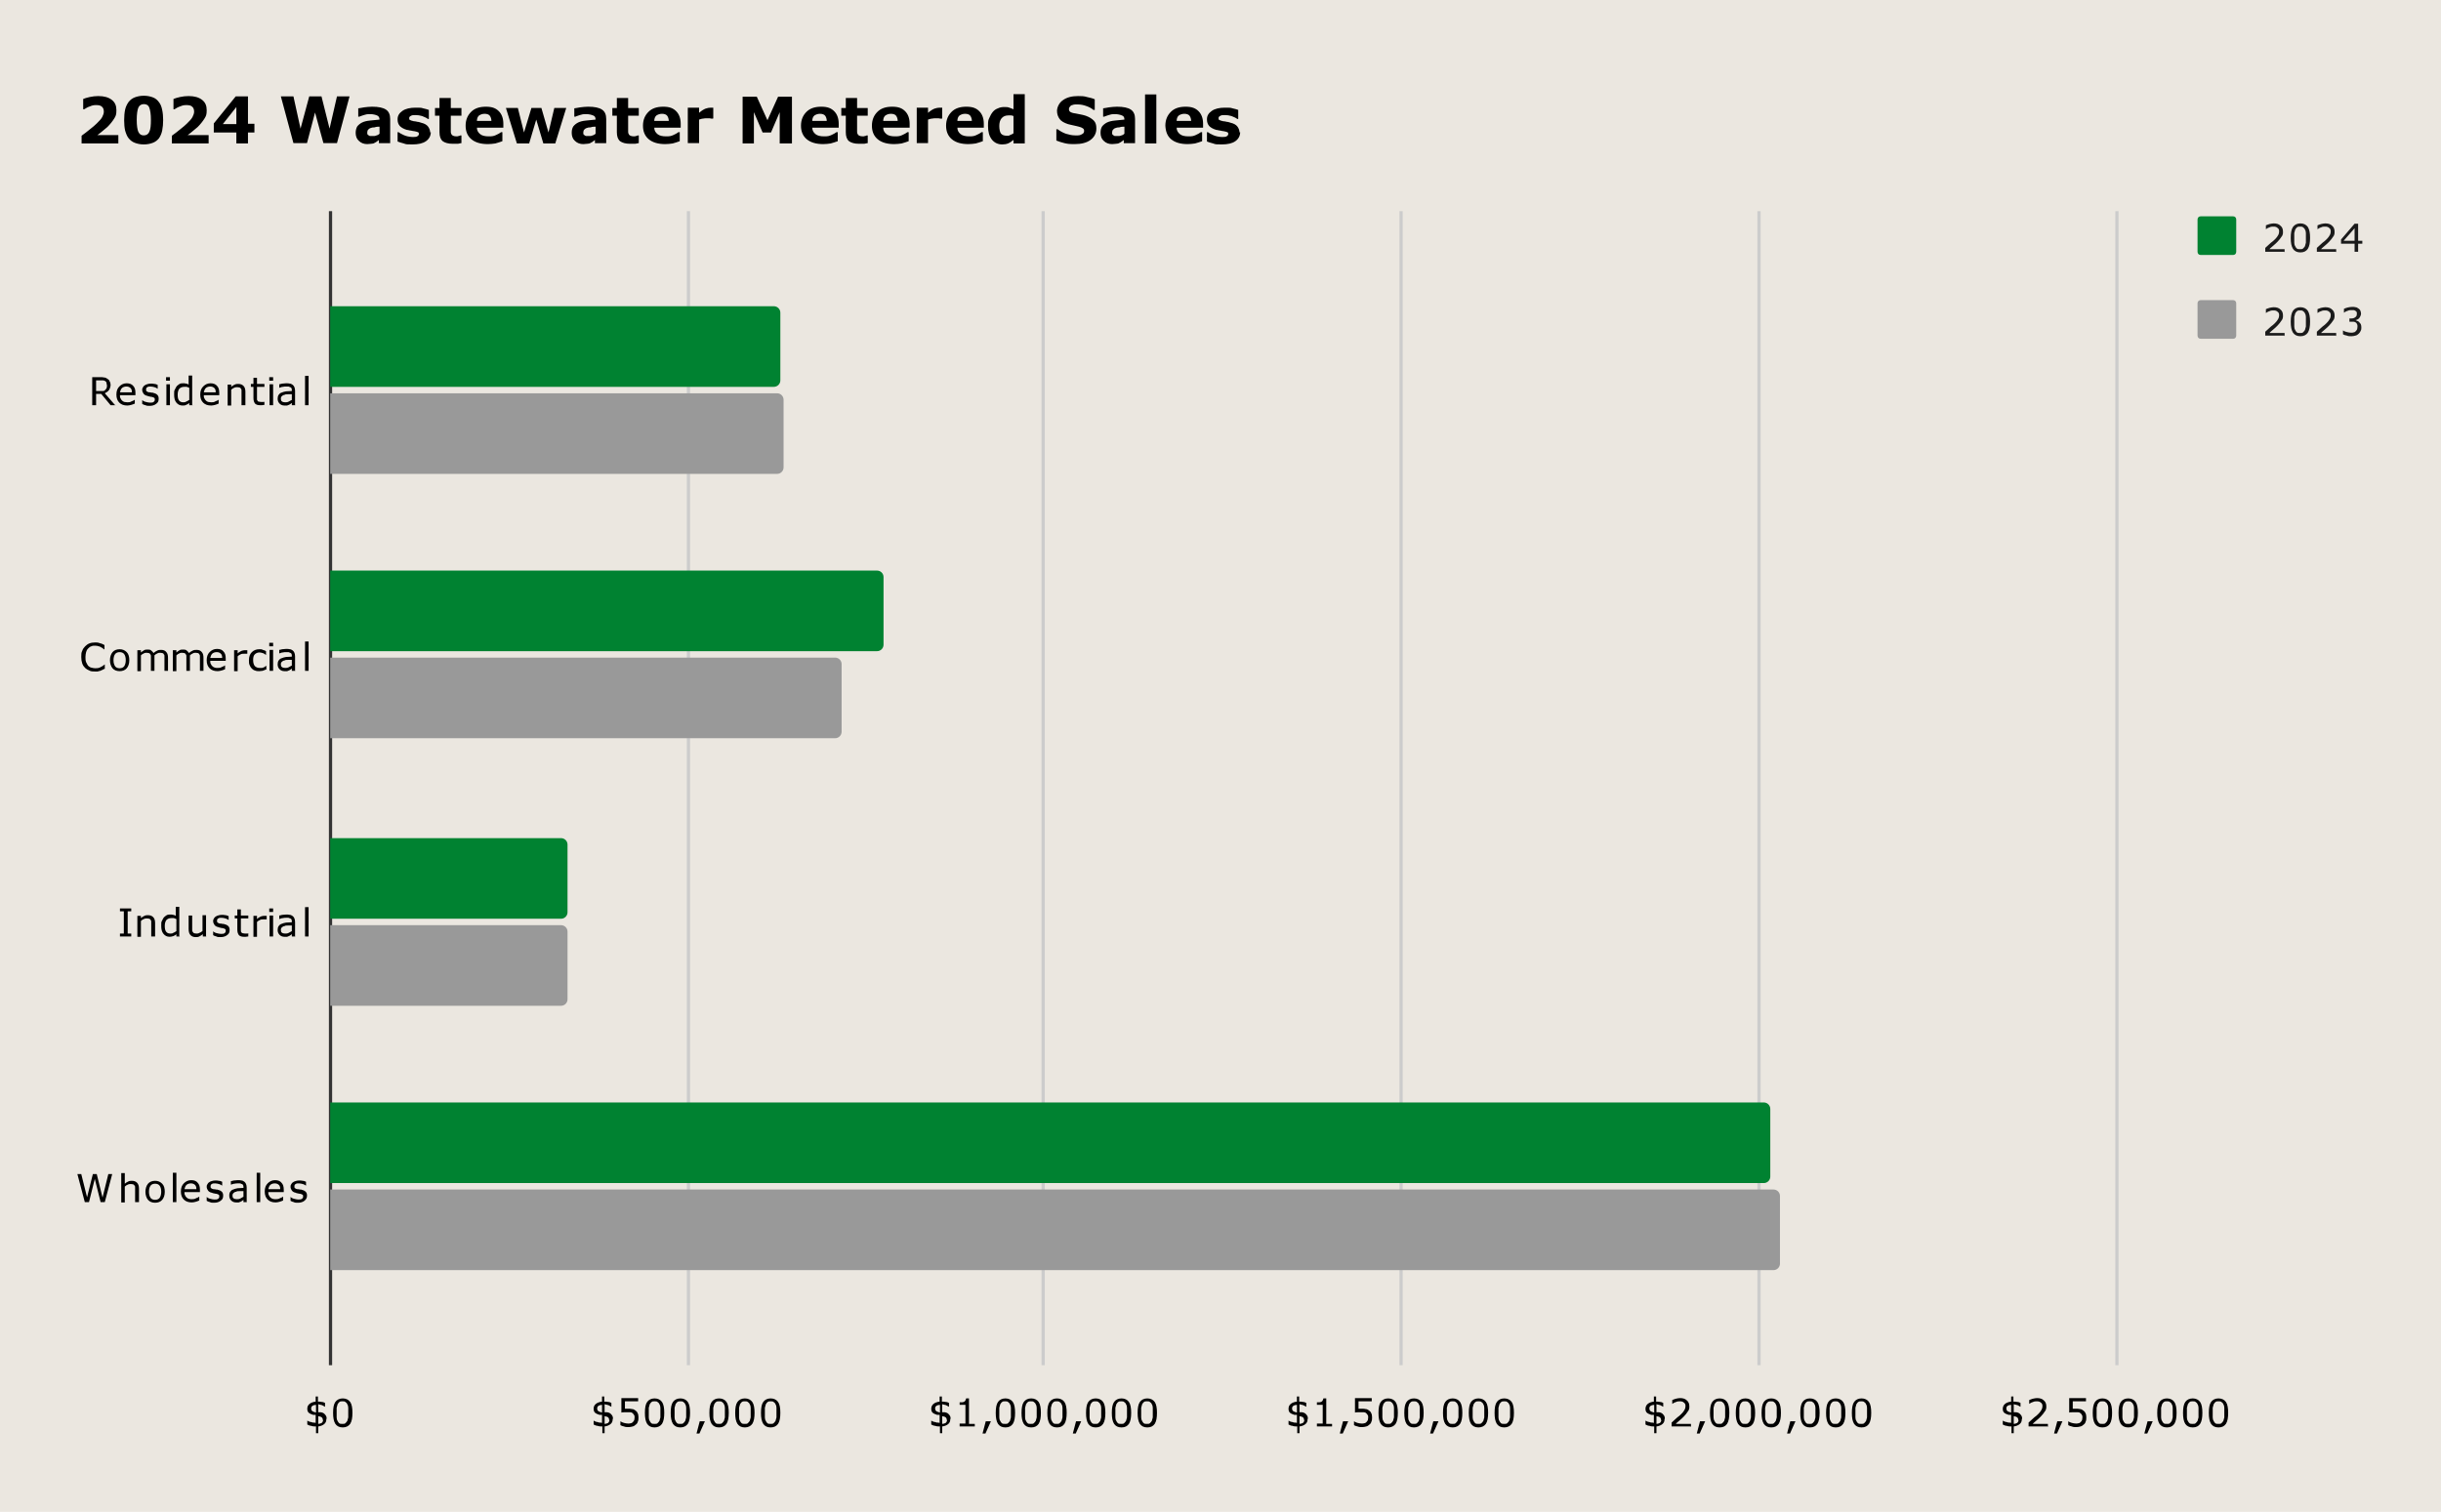
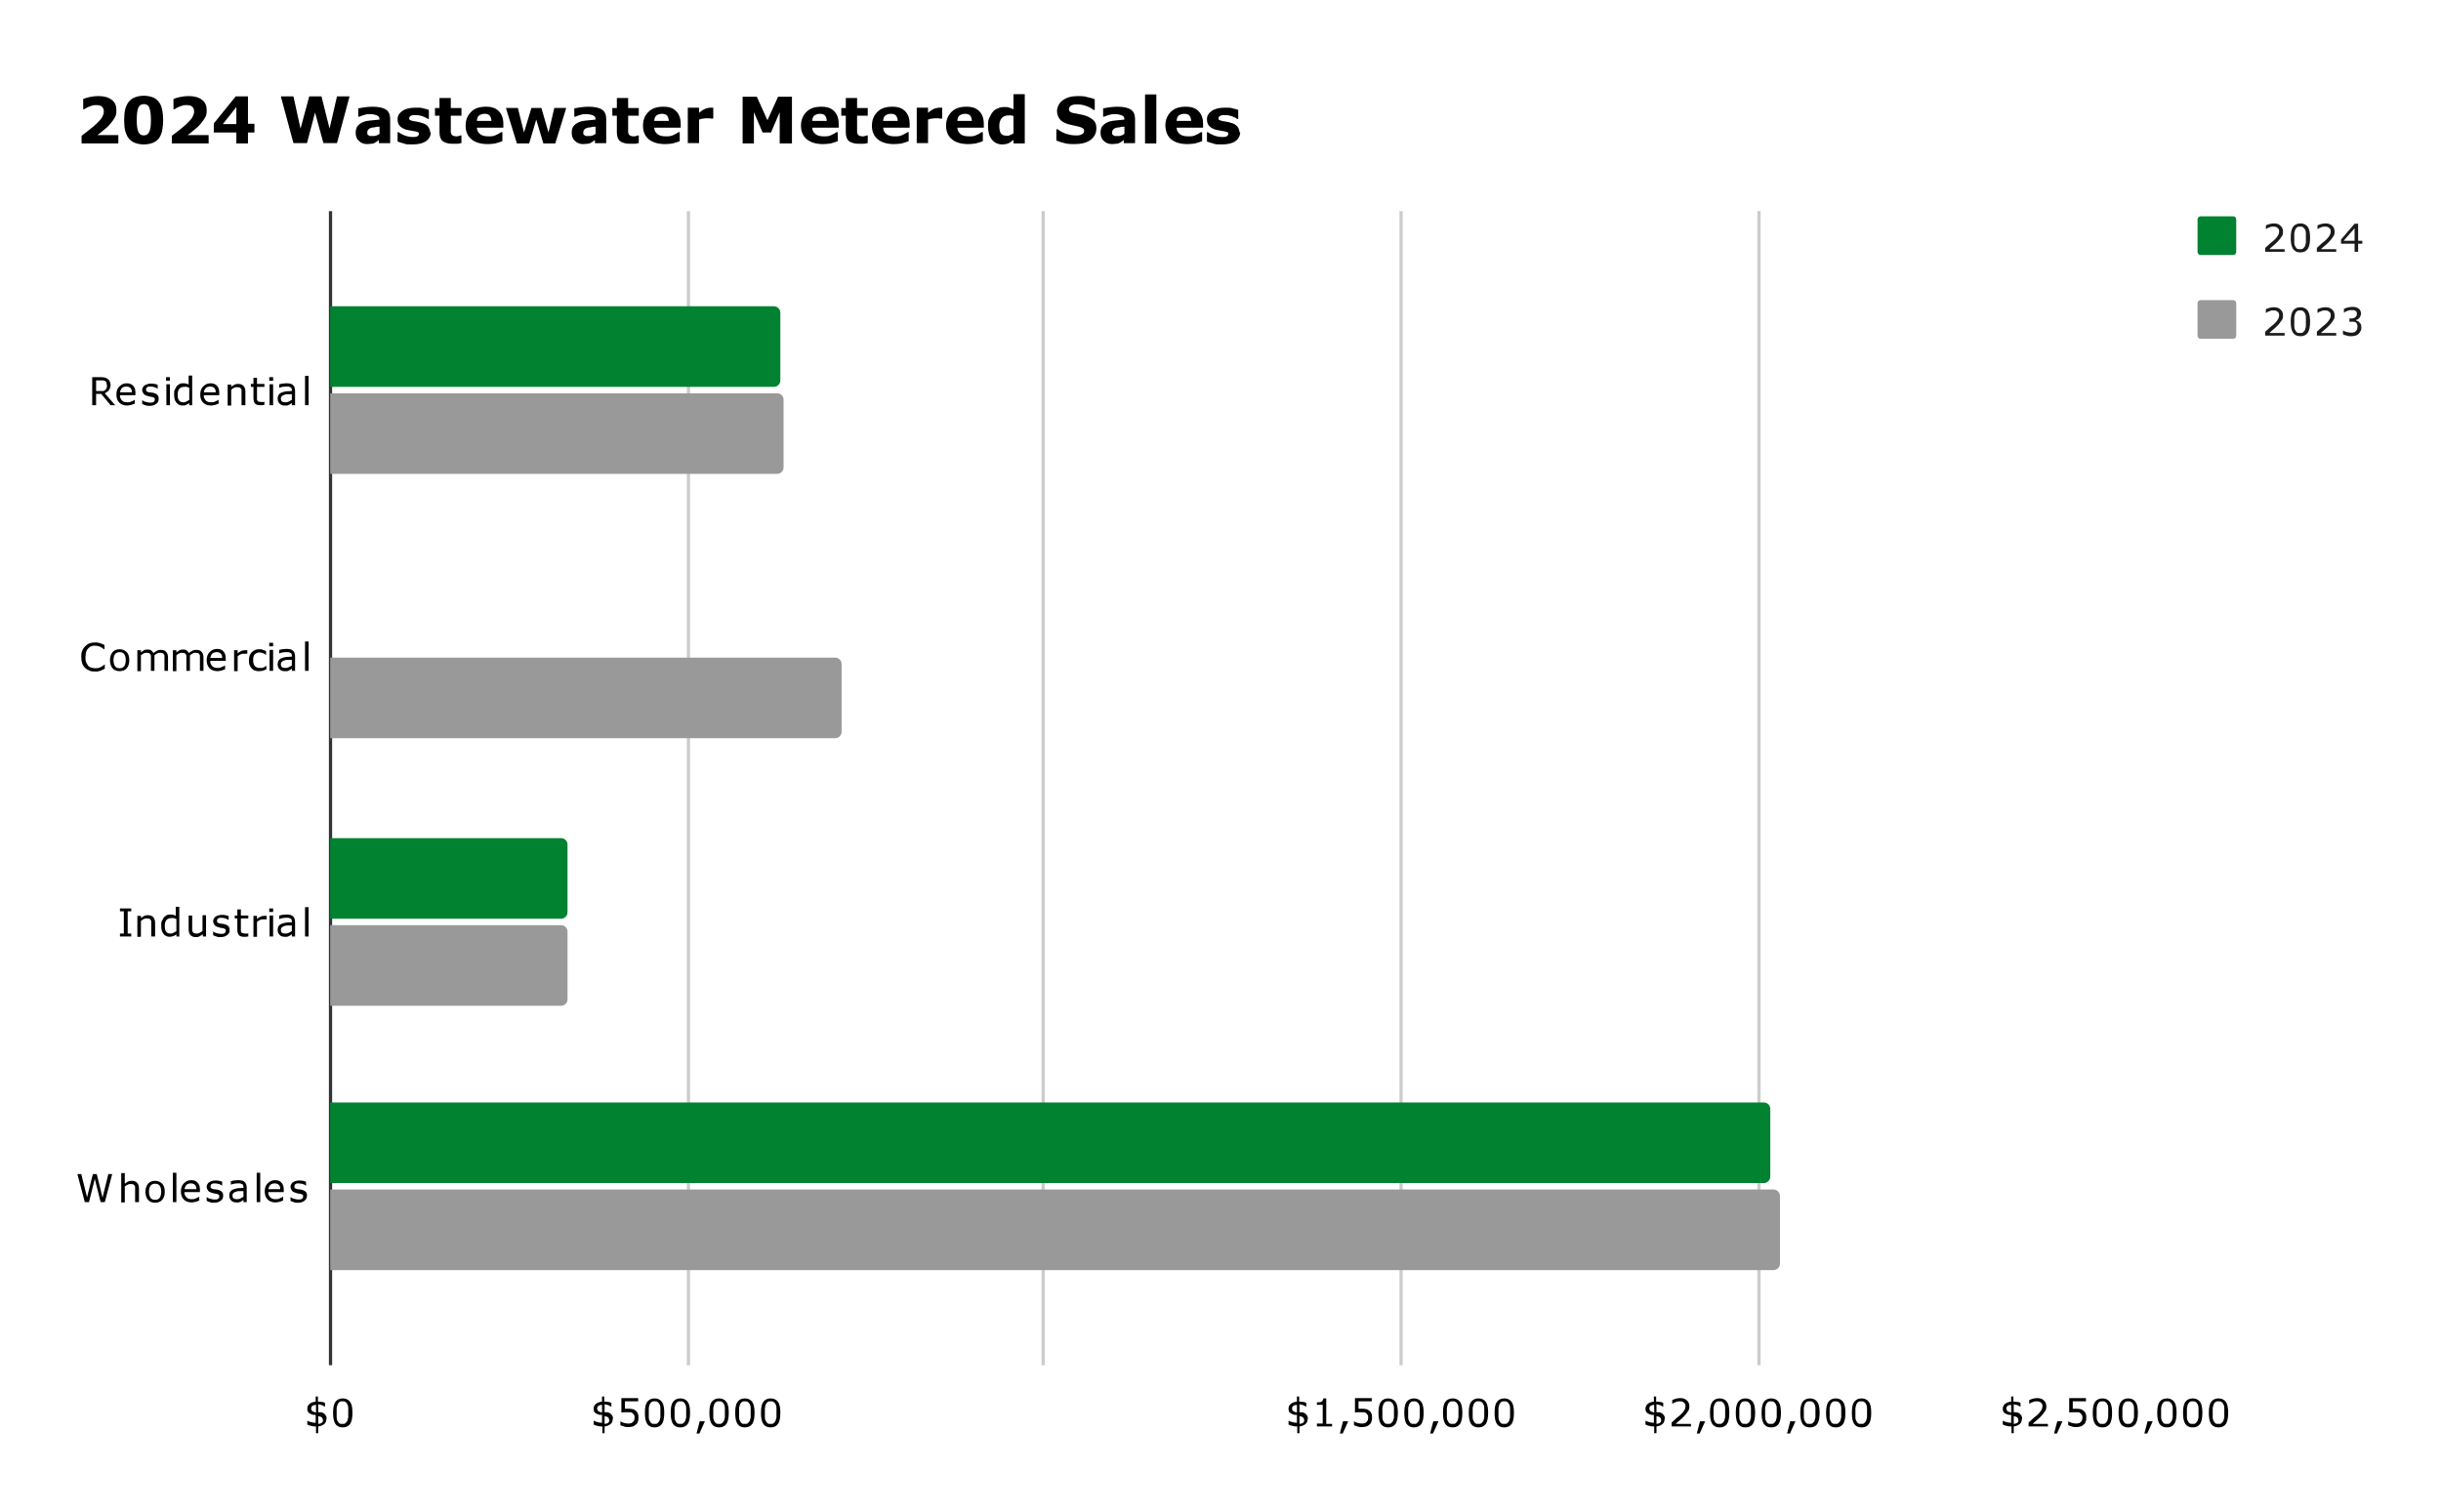
<svg xmlns="http://www.w3.org/2000/svg" id="Layer_1" version="1.1" viewBox="0 0 757 469">
  <defs>
    <style>
      .st0 {
        clip-path: url(#clippath-6);
      }

      .st1 {
        clip-path: url(#clippath-7);
      }

      .st2 {
        fill: #008231;
      }

      .st3 {
        clip-path: url(#clippath-15);
      }

      .st4 {
        clip-path: url(#clippath-4);
      }

      .st5 {
        clip-path: url(#clippath-9);
      }

      .st6 {
        clip-path: url(#clippath-10);
      }

      .st7 {
        clip-path: url(#clippath-11);
      }

      .st8, .st9, .st10, .st11 {
        fill: none;
      }

      .st12 {
        clip-path: url(#clippath-1);
      }

      .st13 {
        fill: #ebe7e0;
      }

      .st9 {
        stroke: #ccc;
      }

      .st9, .st10, .st11 {
        stroke-miterlimit: 10;
      }

      .st14 {
        clip-path: url(#clippath-5);
      }

      .st15 {
        clip-path: url(#clippath-8);
      }

      .st10 {
        stroke: #000;
        stroke-opacity: 0;
        stroke-width: 2px;
      }

      .st16 {
        clip-path: url(#clippath-3);
      }

      .st17 {
        clip-path: url(#clippath-12);
      }

      .st18 {
        clip-path: url(#clippath-14);
      }

      .st19 {
        fill: #1a1a1a;
      }

      .st20 {
        fill: #999;
      }

      .st21 {
        clip-path: url(#clippath-2);
      }

      .st22 {
        clip-path: url(#clippath-13);
      }

      .st23 {
        clip-path: url(#clippath);
      }

      .st11 {
        stroke: #333;
      }
    </style>
    <clipPath id="clippath">
      <rect class="st8" x="102.4" y="65.1" width="553.7" height="358.5" />
    </clipPath>
    <clipPath id="clippath-1">
      <rect class="st8" x="102.4" y="65.1" width="553.7" height="358.5" />
    </clipPath>
    <clipPath id="clippath-2">
      <rect class="st8" x="102.4" y="65.1" width="553.7" height="358.5" />
    </clipPath>
    <clipPath id="clippath-3">
-       <rect class="st8" x="102.4" y="65.1" width="553.7" height="358.5" />
-     </clipPath>
+       </clipPath>
    <clipPath id="clippath-4">
      <rect class="st8" x="102.4" y="65.1" width="553.7" height="358.5" />
    </clipPath>
    <clipPath id="clippath-5">
      <rect class="st8" x="102.4" y="65.1" width="553.7" height="358.5" />
    </clipPath>
    <clipPath id="clippath-6">
      <rect class="st8" x="102.4" y="65.1" width="553.7" height="358.5" />
    </clipPath>
    <clipPath id="clippath-7">
      <rect class="st8" x="102.4" y="65.1" width="553.7" height="358.5" />
    </clipPath>
    <clipPath id="clippath-8">
      <rect class="st8" x="102.4" y="65.1" width="553.7" height="358.5" />
    </clipPath>
    <clipPath id="clippath-9">
      <rect class="st8" x="102.4" y="65.1" width="553.7" height="358.5" />
    </clipPath>
    <clipPath id="clippath-10">
      <rect class="st8" x="102.4" y="65.1" width="553.7" height="358.5" />
    </clipPath>
    <clipPath id="clippath-11">
      <rect class="st8" x="102.4" y="65.1" width="553.7" height="358.5" />
    </clipPath>
    <clipPath id="clippath-12">
      <rect class="st8" x="102.4" y="65.1" width="553.7" height="358.5" />
    </clipPath>
    <clipPath id="clippath-13">
      <rect class="st8" x="102.4" y="65.1" width="553.7" height="358.5" />
    </clipPath>
    <clipPath id="clippath-14">
      <rect class="st8" x="102.4" y="65.1" width="553.7" height="358.5" />
    </clipPath>
    <clipPath id="clippath-15">
      <rect class="st8" x="102.4" y="65.1" width="553.7" height="358.5" />
    </clipPath>
  </defs>
-   <path class="st13" d="M0,0h757v469H0V0Z" />
  <path class="st11" d="M102.5,65.5v358" />
  <path class="st9" d="M213.5,65.5v358" />
  <path class="st9" d="M323.5,65.5v358" />
  <path class="st9" d="M434.5,65.5v358" />
  <path class="st9" d="M545.5,65.5v358" />
-   <path class="st9" d="M656.5,65.5v358" />
  <g class="st23">
    <path class="st10" d="M102,120v-25h138c1.1,0,2,.9,2,2v21c0,1.1-.9,2-2,2H102Z" />
  </g>
  <g class="st12">
    <path class="st2" d="M102,120v-25h138c1.1,0,2,.9,2,2v21c0,1.1-.9,2-2,2H102Z" />
  </g>
  <g class="st21">
    <path class="st10" d="M102,202v-25h170c1.1,0,2,.9,2,2v21c0,1.1-.9,2-2,2H102Z" />
  </g>
  <g class="st16">
    <path class="st2" d="M102,202v-25h170c1.1,0,2,.9,2,2v21c0,1.1-.9,2-2,2H102Z" />
  </g>
  <g class="st4">
    <path class="st10" d="M102,285v-25h72c1.1,0,2,.9,2,2v21c0,1.1-.9,2-2,2h-72Z" />
  </g>
  <g class="st14">
    <path class="st2" d="M102,285v-25h72c1.1,0,2,.9,2,2v21c0,1.1-.9,2-2,2h-72Z" />
  </g>
  <g class="st0">
    <path class="st10" d="M102,367v-25h445c1.1,0,2,.9,2,2v21c0,1.1-.9,2-2,2H102Z" />
  </g>
  <g class="st1">
    <path class="st2" d="M102,367v-25h445c1.1,0,2,.9,2,2v21c0,1.1-.9,2-2,2H102Z" />
  </g>
  <g class="st15">
    <path class="st10" d="M102,147v-25h139c1.1,0,2,.9,2,2v21c0,1.1-.9,2-2,2H102Z" />
  </g>
  <g class="st5">
    <path class="st20" d="M102,147v-25h139c1.1,0,2,.9,2,2v21c0,1.1-.9,2-2,2H102Z" />
  </g>
  <g class="st6">
    <path class="st10" d="M102,229v-25h157c1.1,0,2,.9,2,2v21c0,1.1-.9,2-2,2H102Z" />
  </g>
  <g class="st7">
    <path class="st20" d="M102,229v-25h157c1.1,0,2,.9,2,2v21c0,1.1-.9,2-2,2H102Z" />
  </g>
  <g class="st17">
    <path class="st10" d="M102,312v-25h72c1.1,0,2,.9,2,2v21c0,1.1-.9,2-2,2h-72Z" />
  </g>
  <g class="st22">
    <path class="st20" d="M102,312v-25h72c1.1,0,2,.9,2,2v21c0,1.1-.9,2-2,2h-72Z" />
  </g>
  <g class="st18">
    <path class="st10" d="M102,394v-25h448c1.1,0,2,.9,2,2v21c0,1.1-.9,2-2,2H102Z" />
  </g>
  <g class="st3">
    <path class="st20" d="M102,394v-25h448c1.1,0,2,.9,2,2v21c0,1.1-.9,2-2,2H102Z" />
  </g>
  <path d="M35.8,125.7h-1.5l-2.9-3.5h-1.6v3.5h-1.2v-8.7h2.4c.5,0,1,0,1.3.1.4,0,.7.2,1,.4.3.2.6.4.7.8.2.3.3.7.3,1.1s-.2,1.2-.5,1.6c-.3.4-.7.7-1.3,1l3.3,3.8ZM33.1,119.4c0-.2,0-.5-.1-.7,0-.2-.2-.4-.4-.5-.2-.1-.4-.2-.6-.2-.2,0-.5,0-.8,0h-1.4v3.3h1.2c.4,0,.7,0,1,0,.3,0,.5-.2.7-.4.2-.2.3-.4.4-.6,0-.2.1-.5.1-.8ZM42,122.6h-4.8c0,.4,0,.7.2,1,.1.3.3.5.5.7.2.2.4.3.7.4.3,0,.6.1.9.1.4,0,.9,0,1.3-.3.5-.2.8-.3,1-.5h0v1.2c-.4.2-.8.3-1.1.4-.4.1-.8.2-1.2.2-1.1,0-1.9-.3-2.5-.9-.6-.6-.9-1.4-.9-2.5s.3-1.9.9-2.5c.6-.6,1.3-1,2.3-1,.9,0,1.6.3,2,.8.5.5.7,1.2.7,2.2v.6ZM40.9,121.7c0-.6-.1-1-.4-1.3-.3-.3-.7-.5-1.3-.5-.6,0-1.1.2-1.4.5-.3.3-.5.8-.6,1.3h3.8ZM49.2,123.8c0,.6-.2,1.1-.8,1.5-.5.4-1.2.6-2,.6-.5,0-.9,0-1.3-.2-.4-.1-.7-.2-1-.4v-1.2h0c.3.3.7.5,1.2.6.4.1.8.2,1.2.2.5,0,.9,0,1.1-.2.3-.2.4-.4.4-.7s0-.5-.2-.6c-.1-.1-.4-.2-.8-.3-.2,0-.4,0-.6-.1-.2,0-.5-.1-.7-.2-.6-.1-1-.4-1.2-.7-.2-.3-.4-.7-.4-1.1s0-.5.2-.8c.1-.2.3-.5.5-.6.2-.2.5-.3.8-.4.3-.1.7-.2,1.1-.2.4,0,.8,0,1.2.1.4,0,.7.2,1,.3v1.2h0c-.3-.2-.6-.4-1-.5-.4-.1-.8-.2-1.2-.2-.4,0-.8,0-1,.2-.3.1-.4.4-.4.7s0,.5.2.6c.2.1.4.3.8.3.2,0,.4,0,.7.1.2,0,.5,0,.6.1.5.1.9.3,1.2.6.3.3.4.7.4,1.1ZM52.7,118.1h-1.2v-1.1h1.2v1.1ZM52.7,125.7h-1.1v-6.5h1.1v6.5ZM59.8,125.7h-1.1v-.7c-.3.3-.7.5-1,.6-.3.2-.7.2-1.1.2-.8,0-1.4-.3-1.9-.9-.5-.6-.7-1.4-.7-2.5s0-1.1.2-1.5c.2-.4.4-.8.6-1.1.3-.3.6-.5.9-.7.4-.2.7-.2,1.1-.2.3,0,.6,0,.9.1.3,0,.6.2.8.3v-2.8h1.1v9.1ZM58.7,124.1v-3.8c-.3-.1-.6-.2-.8-.3-.2,0-.5,0-.8,0-.6,0-1.1.2-1.5.6-.3.4-.5,1-.5,1.8s.1,1.4.4,1.8c.3.4.7.6,1.3.6.3,0,.6,0,.9-.2.3-.1.6-.3.9-.5ZM68,122.6h-4.8c0,.4,0,.7.2,1,.1.3.3.5.5.7.2.2.4.3.7.4.3,0,.6.1.9.1.4,0,.9,0,1.3-.3.5-.2.8-.3,1-.5h0v1.2c-.4.2-.8.3-1.1.4-.4.1-.8.2-1.2.2-1.1,0-1.9-.3-2.5-.9-.6-.6-.9-1.4-.9-2.5s.3-1.9.9-2.5c.6-.6,1.3-1,2.3-1,.9,0,1.6.3,2,.8.5.5.7,1.2.7,2.2v.6ZM66.9,121.7c0-.6-.1-1-.4-1.3-.3-.3-.7-.5-1.3-.5-.6,0-1.1.2-1.4.5-.3.3-.5.8-.6,1.3h3.7ZM76,125.7h-1.1v-3.7c0-.3,0-.6,0-.8,0-.3,0-.5-.2-.6,0-.2-.2-.3-.4-.4-.2,0-.4-.1-.7-.1-.3,0-.6,0-1,.2-.3.1-.6.3-.9.6v4.9h-1.1v-6.5h1.1v.7c.3-.3.7-.5,1.1-.7.4-.2.7-.2,1.1-.2.7,0,1.2.2,1.6.6.4.4.6,1,.6,1.8v4.2ZM81.9,125.6c-.2,0-.4.1-.7.1-.2,0-.5,0-.6,0-.7,0-1.2-.2-1.5-.5-.3-.4-.5-.9-.5-1.7v-3.5h-.8v-.9h.8v-1.9h1.1v1.9h2.3v.9h-2.3v3c0,.3,0,.6,0,.8,0,.2,0,.4.2.5,0,.2.2.3.4.3.2,0,.4.1.7.1.2,0,.4,0,.6,0,.2,0,.3,0,.4-.1h0v1ZM84.7,118.1h-1.2v-1.1h1.2v1.1ZM84.7,125.7h-1.1v-6.5h1.1v6.5ZM91.6,125.7h-1.1v-.7c-.1,0-.2.2-.4.3-.2.1-.3.2-.5.3-.2,0-.4.2-.6.2-.2,0-.5,0-.8,0-.6,0-1.1-.2-1.5-.6-.4-.4-.6-.9-.6-1.5,0-.5.1-.9.3-1.2.2-.3.5-.6.9-.7.4-.2.9-.3,1.4-.4.6,0,1.2-.1,1.8-.1v-.2c0-.2,0-.5-.1-.6,0-.2-.2-.3-.4-.4-.2,0-.3-.2-.6-.2-.2,0-.4,0-.7,0-.3,0-.6,0-1,.1-.4,0-.7.2-1.1.3h0v-1.1c.2,0,.5-.1.9-.2.4,0,.8-.1,1.2-.1.5,0,.9,0,1.2.1.3,0,.6.2.9.4.2.2.4.4.5.7.1.3.2.6.2,1.1v4.4ZM90.5,124.1v-1.8c-.3,0-.7,0-1.2,0-.5,0-.8,0-1.1.2-.3,0-.6.2-.8.4s-.3.4-.3.8c0,.4.1.7.3.8.2.2.6.3,1,.3.4,0,.7,0,1.1-.2.3-.2.6-.3.9-.5ZM95.7,125.7h-1.1v-9.1h1.1v9.1Z" />
  <path d="M32.4,207.5c-.2,0-.4.2-.6.3-.2,0-.4.2-.7.3-.2,0-.5.1-.8.2-.3,0-.6,0-.9,0-.6,0-1.2,0-1.7-.3-.5-.2-1-.5-1.3-.8-.4-.4-.7-.8-.9-1.4-.2-.6-.3-1.2-.3-2,0-.7,0-1.4.3-1.9.2-.6.5-1,.9-1.4.4-.4.8-.7,1.3-.9.5-.2,1.1-.3,1.8-.3s.9,0,1.4.2c.5.1,1,.3,1.5.6v1.4h0c-.5-.4-1-.7-1.4-.9-.5-.2-1-.3-1.5-.3s-.8,0-1.2.2c-.4.1-.7.4-1,.7-.3.3-.5.7-.6,1.1-.1.4-.2,1-.2,1.5,0,.6,0,1.1.2,1.6.2.4.4.8.6,1.1.3.3.6.5,1,.6.4.1.8.2,1.2.2s1.1,0,1.6-.3c.5-.2.9-.5,1.4-.9h0v1.4ZM40.1,204.8c0,1.1-.3,1.9-.8,2.5-.5.6-1.3.9-2.2.9s-1.7-.3-2.2-.9c-.5-.6-.8-1.5-.8-2.5s.3-1.9.8-2.5c.5-.6,1.3-.9,2.2-.9s1.6.3,2.2.9c.6.6.8,1.5.8,2.5ZM39,204.8c0-.9-.2-1.5-.5-1.9-.3-.4-.8-.6-1.4-.6s-1.1.2-1.4.6c-.3.4-.5,1-.5,1.9s.2,1.4.5,1.9c.3.4.8.6,1.4.6s1.1-.2,1.4-.6c.3-.4.5-1.1.5-1.9ZM52.1,208.1h-1.1v-3.7c0-.3,0-.6,0-.8,0-.3,0-.5-.2-.6,0-.2-.2-.3-.4-.4-.2,0-.4-.1-.7-.1s-.6,0-.9.2c-.3.1-.6.3-.9.6,0,0,0,.2,0,.3,0,.1,0,.2,0,.3v4.2h-1.1v-3.7c0-.3,0-.6,0-.8,0-.3,0-.5-.2-.6,0-.2-.2-.3-.4-.4-.2,0-.4-.1-.7-.1s-.6,0-.9.2c-.3.1-.6.3-.9.6v4.9h-1.1v-6.5h1.1v.7c.3-.3.7-.5,1-.7.3-.2.7-.2,1.1-.2s.8,0,1.1.3.5.4.7.8c.4-.4.8-.6,1.2-.8.4-.2.8-.2,1.2-.2.7,0,1.2.2,1.6.7s.5,1,.5,1.8v4.2ZM63.1,208.1h-1.1v-3.7c0-.3,0-.6,0-.8,0-.3,0-.5-.2-.6,0-.2-.2-.3-.4-.4-.2,0-.4-.1-.7-.1s-.6,0-.9.2c-.3.1-.6.3-.9.6,0,0,0,.2,0,.3,0,.1,0,.2,0,.3v4.2h-1.1v-3.7c0-.3,0-.6,0-.8,0-.3,0-.5-.2-.6,0-.2-.2-.3-.4-.4-.2,0-.4-.1-.7-.1s-.6,0-.9.2c-.3.1-.6.3-.9.6v4.9h-1.1v-6.5h1.1v.7c.3-.3.7-.5,1-.7.3-.2.7-.2,1.1-.2s.8,0,1.1.3.5.4.7.8c.4-.4.8-.6,1.2-.8.4-.2.8-.2,1.2-.2.7,0,1.2.2,1.6.7s.5,1,.5,1.8v4.2ZM70,205h-4.8c0,.4,0,.7.2,1,.1.3.3.5.5.7.2.2.4.3.7.4s.6.1.9.1.9,0,1.3-.3c.5-.2.8-.3,1-.5h0v1.2c-.4.2-.8.3-1.1.4-.4.1-.8.2-1.2.2-1.1,0-1.9-.3-2.5-.9-.6-.6-.9-1.4-.9-2.5s.3-1.9.9-2.5c.6-.6,1.3-1,2.3-1s1.6.3,2,.8c.5.5.7,1.2.7,2.2v.6ZM68.9,204.1c0-.6-.1-1-.4-1.3-.3-.3-.7-.5-1.3-.5s-1.1.2-1.4.5c-.3.3-.5.8-.6,1.3h3.8ZM76.6,202.8h0c-.2,0-.3,0-.5,0-.1,0-.3,0-.5,0-.3,0-.7,0-1,.2-.3.1-.6.3-.9.6v4.6h-1.1v-6.5h1.1v1c.4-.4.8-.6,1.2-.8.3-.1.7-.2,1-.2s.3,0,.4,0c0,0,.2,0,.4,0v1.1ZM82.4,207.7c-.4.2-.7.3-1,.4-.3,0-.7.1-1,.1s-.9,0-1.3-.2c-.4-.1-.7-.3-1-.6-.3-.3-.5-.6-.7-1.1-.2-.4-.2-.9-.2-1.5,0-1.1.3-1.9.9-2.5.6-.6,1.4-.9,2.3-.9s.7,0,1.1.2c.4.1.7.2,1,.4v1.2h0c-.3-.3-.7-.5-1-.6-.4-.1-.7-.2-1-.2-.6,0-1.1.2-1.5.6-.4.4-.5,1-.5,1.8s.2,1.4.5,1.8c.4.4.9.6,1.5.6s.4,0,.7,0c.2,0,.4-.1.6-.2.2,0,.3-.2.5-.3.1,0,.3-.2.3-.2h0v1.2ZM84.7,200.5h-1.2v-1.1h1.2v1.1ZM84.7,208.1h-1.1v-6.5h1.1v6.5ZM91.6,208.1h-1.1v-.7c-.1,0-.2.2-.4.3-.2.1-.3.2-.5.3-.2,0-.4.2-.6.2-.2,0-.5,0-.8,0-.6,0-1.1-.2-1.5-.6-.4-.4-.6-.9-.6-1.5,0-.5.1-.9.3-1.2.2-.3.5-.6.9-.7.4-.2.9-.3,1.4-.4.6,0,1.2-.1,1.8-.1v-.2c0-.2,0-.5-.1-.6,0-.2-.2-.3-.4-.4-.2,0-.3-.2-.6-.2-.2,0-.4,0-.7,0s-.6,0-1,.1c-.4,0-.7.2-1.1.3h0v-1.1c.2,0,.5-.1.9-.2.4,0,.8-.1,1.2-.1s.9,0,1.2.1c.3,0,.6.2.9.4.2.2.4.4.5.7.1.3.2.6.2,1.1v4.4ZM90.5,206.5v-1.8c-.3,0-.7,0-1.2,0-.5,0-.8,0-1.1.2-.3,0-.6.2-.8.4-.2.2-.3.4-.3.8,0,.4.1.7.3.8.2.2.6.3,1,.3s.7,0,1.1-.2c.3-.2.6-.3.9-.5ZM95.7,208.1h-1.1v-9.1h1.1v9.1Z" />
  <path d="M40.7,290.5h-3.5v-.9h1.2v-6.9h-1.2v-.9h3.5v.9h-1.1v6.9h1.1v.9ZM48,290.5h-1.1v-3.7c0-.3,0-.6,0-.8,0-.3,0-.5-.2-.6,0-.2-.2-.3-.4-.4-.2,0-.4-.1-.7-.1s-.6,0-1,.2c-.3.1-.6.3-.9.6v4.9h-1.1v-6.5h1.1v.7c.3-.3.7-.5,1.1-.7.4-.2.7-.2,1.1-.2.7,0,1.2.2,1.6.6.4.4.6,1,.6,1.8v4.2ZM55.8,290.5h-1.1v-.7c-.3.3-.7.5-1,.6s-.7.2-1.1.2c-.8,0-1.4-.3-1.9-.9-.5-.6-.7-1.4-.7-2.5s0-1.1.2-1.5c.2-.4.4-.8.6-1.1.3-.3.6-.5.9-.7.4-.2.7-.2,1.1-.2s.6,0,.9.1c.3,0,.6.2.8.3v-2.8h1.1v9.1ZM54.7,288.9v-3.8c-.3-.1-.6-.2-.8-.3-.2,0-.5,0-.8,0-.6,0-1.1.2-1.5.6-.3.4-.5,1-.5,1.8s.1,1.4.4,1.8c.3.4.7.6,1.3.6s.6,0,.9-.2c.3-.1.6-.3.9-.5ZM64,290.5h-1.1v-.7c-.4.3-.7.5-1.1.7s-.7.2-1.1.2c-.7,0-1.2-.2-1.6-.6-.4-.4-.6-1-.6-1.9v-4.2h1.1v3.7c0,.3,0,.6,0,.8,0,.2,0,.4.2.6.1.2.2.3.4.4.2,0,.4.1.7.1s.6,0,.9-.2c.3-.1.7-.3,1-.6v-4.9h1.1v6.5ZM71.2,288.6c0,.6-.2,1.1-.8,1.5-.5.4-1.2.6-2,.6s-.9,0-1.3-.2c-.4-.1-.7-.2-1-.4v-1.2h0c.3.3.7.5,1.2.6.4.1.8.2,1.2.2s.9,0,1.1-.2c.3-.2.4-.4.4-.7s0-.5-.2-.6c-.1-.1-.4-.2-.8-.3-.2,0-.4,0-.6-.1-.2,0-.5-.1-.7-.2-.6-.1-1-.4-1.2-.7-.2-.3-.4-.7-.4-1.1s0-.5.2-.8c.1-.2.3-.5.5-.6.2-.2.5-.3.8-.4.3-.1.7-.2,1.1-.2s.8,0,1.2.1c.4,0,.7.2,1,.3v1.2h0c-.3-.2-.6-.4-1-.5-.4-.1-.8-.2-1.2-.2s-.8,0-1,.2c-.3.1-.4.4-.4.7s0,.5.2.6c.2.1.4.3.8.3.2,0,.4,0,.7.1.2,0,.5,0,.6.1.5.1.9.3,1.2.6.3.3.4.7.4,1.1ZM76.9,290.5c-.2,0-.4.1-.7.1-.2,0-.5,0-.6,0-.7,0-1.2-.2-1.5-.5-.3-.4-.5-.9-.5-1.7v-3.5h-.8v-.9h.8v-1.9h1.1v1.9h2.3v.9h-2.3v3c0,.3,0,.6,0,.8,0,.2,0,.4.2.5,0,.2.2.3.4.3.2,0,.4.1.7.1s.4,0,.6,0c.2,0,.3,0,.4-.1h0v1ZM82.6,285.2h0c-.2,0-.3,0-.5,0-.1,0-.3,0-.5,0-.3,0-.7,0-1,.2-.3.1-.6.3-.9.6v4.6h-1.1v-6.5h1.1v1c.4-.4.8-.6,1.2-.8.3-.1.7-.2,1-.2s.3,0,.4,0c0,0,.2,0,.4,0v1.1ZM84.7,282.9h-1.2v-1.1h1.2v1.1ZM84.7,290.5h-1.1v-6.5h1.1v6.5ZM91.6,290.5h-1.1v-.7c-.1,0-.2.2-.4.3-.2.1-.3.2-.5.3-.2,0-.4.2-.6.2-.2,0-.5,0-.8,0-.6,0-1.1-.2-1.5-.6-.4-.4-.6-.9-.6-1.5,0-.5.1-.9.3-1.2.2-.3.5-.6.9-.7.4-.2.9-.3,1.4-.4.6,0,1.2-.1,1.8-.1v-.2c0-.2,0-.5-.1-.6,0-.2-.2-.3-.4-.4-.2,0-.3-.2-.6-.2-.2,0-.4,0-.7,0s-.6,0-1,.1c-.4,0-.7.2-1.1.3h0v-1.1c.2,0,.5-.1.9-.2.4,0,.8-.1,1.2-.1s.9,0,1.2.1c.3,0,.6.2.9.4.2.2.4.4.5.7.1.3.2.6.2,1.1v4.4ZM90.5,288.9v-1.8c-.3,0-.7,0-1.2,0-.5,0-.8,0-1.1.2-.3,0-.6.2-.8.4-.2.2-.3.4-.3.8,0,.4.1.7.3.8.2.2.6.3,1,.3s.7,0,1.1-.2c.3-.2.6-.3.9-.5ZM95.7,290.5h-1.1v-9.1h1.1v9.1Z" />
  <path d="M34.8,364.2l-2.3,8.7h-1.3l-1.8-7.2-1.8,7.2h-1.3l-2.3-8.7h1.2l1.8,7.2,1.8-7.2h1.2l1.8,7.3,1.8-7.3h1.1ZM43,372.9h-1.1v-3.7c0-.3,0-.6,0-.8,0-.3,0-.5-.2-.6,0-.2-.2-.3-.4-.4-.2,0-.4-.1-.7-.1s-.6,0-1,.2c-.3.1-.6.3-.9.6v4.9h-1.1v-9.1h1.1v3.3c.3-.3.7-.5,1.1-.7.4-.2.7-.2,1.1-.2.7,0,1.2.2,1.6.6.4.4.6,1,.6,1.8v4.2ZM51.1,369.7c0,1.1-.3,1.9-.8,2.5-.5.6-1.3.9-2.2.9s-1.7-.3-2.2-.9c-.5-.6-.8-1.5-.8-2.5s.3-1.9.8-2.5c.5-.6,1.3-.9,2.2-.9s1.6.3,2.2.9c.6.6.8,1.5.8,2.5ZM50,369.7c0-.9-.2-1.5-.5-1.9-.3-.4-.8-.6-1.4-.6s-1.1.2-1.4.6c-.3.4-.5,1-.5,1.9s.2,1.4.5,1.9c.3.4.8.6,1.4.6s1.1-.2,1.4-.6c.3-.4.5-1.1.5-1.9ZM54.7,372.9h-1.1v-9.1h1.1v9.1ZM62,369.8h-4.8c0,.4,0,.7.2,1,.1.3.3.5.5.7.2.2.4.3.7.4s.6.1.9.1.9,0,1.3-.3c.5-.2.8-.3,1-.5h0v1.2c-.4.2-.8.3-1.1.4-.4.1-.8.2-1.2.2-1.1,0-1.9-.3-2.5-.9-.6-.6-.9-1.4-.9-2.5s.3-1.9.9-2.5c.6-.6,1.3-1,2.3-1s1.6.3,2,.8c.5.5.7,1.2.7,2.2v.6ZM60.9,368.9c0-.6-.1-1-.4-1.3-.3-.3-.7-.5-1.3-.5s-1.1.2-1.4.5c-.3.3-.5.8-.6,1.3h3.8ZM69.2,371c0,.6-.2,1.1-.8,1.5-.5.4-1.2.6-2,.6s-.9,0-1.3-.2c-.4-.1-.7-.2-1-.4v-1.2h0c.3.3.7.5,1.2.6.4.1.8.2,1.2.2s.9,0,1.1-.2c.3-.2.4-.4.4-.7s0-.5-.2-.6c-.1-.1-.4-.2-.8-.3-.2,0-.4,0-.6-.1-.2,0-.5-.1-.7-.2-.6-.1-1-.4-1.2-.7-.2-.3-.4-.7-.4-1.1s0-.5.2-.8c.1-.2.3-.5.5-.6.2-.2.5-.3.8-.4.3-.1.7-.2,1.1-.2s.8,0,1.2.1c.4,0,.7.2,1,.3v1.2h0c-.3-.2-.6-.4-1-.5-.4-.1-.8-.2-1.2-.2s-.8,0-1,.2c-.3.1-.4.4-.4.7s0,.5.2.6c.2.1.4.3.8.3.2,0,.4,0,.7.1.2,0,.5,0,.6.1.5.1.9.3,1.2.6.3.3.4.7.4,1.1ZM76.6,372.9h-1.1v-.7c-.1,0-.2.2-.4.3-.2.1-.3.2-.5.3-.2,0-.4.2-.6.2s-.5,0-.8,0c-.6,0-1.1-.2-1.5-.6-.4-.4-.6-.9-.6-1.5s.1-.9.3-1.2c.2-.3.5-.6.9-.7.4-.2.9-.3,1.4-.4.6,0,1.2-.1,1.8-.1v-.2c0-.2,0-.5-.1-.6,0-.2-.2-.3-.4-.4-.2,0-.3-.2-.6-.2s-.4,0-.7,0-.6,0-1,.1c-.4,0-.7.2-1.1.3h0v-1.1c.2,0,.5-.1.9-.2.4,0,.8-.1,1.2-.1s.9,0,1.2.1c.3,0,.6.2.9.4.2.2.4.4.5.7.1.3.2.6.2,1.1v4.4ZM75.5,371.3v-1.8c-.3,0-.7,0-1.2,0-.5,0-.8,0-1.1.2-.3,0-.6.2-.8.4-.2.2-.3.4-.3.8s.1.7.3.8c.2.2.6.3,1,.3s.7,0,1.1-.2c.3-.2.6-.3.9-.5ZM80.7,372.9h-1.1v-9.1h1.1v9.1ZM88,369.8h-4.8c0,.4,0,.7.2,1,.1.3.3.5.5.7.2.2.4.3.7.4s.6.1.9.1.9,0,1.3-.3c.5-.2.8-.3,1-.5h0v1.2c-.4.2-.8.3-1.1.4-.4.1-.8.2-1.2.2-1.1,0-1.9-.3-2.5-.9-.6-.6-.9-1.4-.9-2.5s.3-1.9.9-2.5c.6-.6,1.3-1,2.3-1s1.6.3,2,.8c.5.5.7,1.2.7,2.2v.6ZM86.9,368.9c0-.6-.1-1-.4-1.3-.3-.3-.7-.5-1.3-.5s-1.1.2-1.4.5c-.3.3-.5.8-.6,1.3h3.8ZM95.2,371c0,.6-.3,1.1-.8,1.5-.5.4-1.2.6-2,.6s-.9,0-1.3-.2c-.4-.1-.7-.2-1-.4v-1.2h0c.3.3.7.5,1.2.6.4.1.8.2,1.2.2s.9,0,1.1-.2c.3-.2.4-.4.4-.7,0-.3,0-.5-.2-.6-.1-.1-.4-.2-.8-.3-.2,0-.4,0-.6-.1-.3,0-.5-.1-.7-.2-.6-.1-1-.4-1.2-.7-.2-.3-.4-.7-.4-1.1,0-.3,0-.5.2-.8.1-.2.3-.5.5-.6.2-.2.5-.3.8-.4.3-.1.7-.2,1.1-.2s.8,0,1.2.1c.4,0,.7.2,1,.3v1.2h0c-.3-.2-.6-.4-1-.5-.4-.1-.8-.2-1.2-.2s-.8,0-1,.2c-.3.1-.4.4-.4.7,0,.3,0,.5.2.6.2.1.4.3.8.3.2,0,.4,0,.7.1.2,0,.5,0,.6.1.5.1.9.3,1.2.6.3.3.4.7.4,1.1Z" />
  <path d="M101.2,440.3c0,.6-.2,1.1-.7,1.5-.5.4-1.1.6-1.8.7v2.1h-.7v-2.1c-.5,0-1,0-1.5-.2-.4,0-.8-.2-1.2-.4v-1.2h0c0,0,.2.1.4.2.2.1.4.2.6.2.2,0,.4.1.7.2.3,0,.6,0,.9.1v-2.5c-.2,0-.3,0-.4,0-.1,0-.3,0-.4,0-.6-.2-1.1-.4-1.4-.7-.3-.3-.4-.7-.4-1.2,0-.6.2-1.1.7-1.5.5-.4,1.1-.6,1.9-.7v-1.6h.7v1.6c.4,0,.8,0,1.2.1.4,0,.8.2,1,.3v1.2h0c-.3-.2-.6-.3-.9-.5-.3-.1-.7-.2-1.2-.3v2.5c.1,0,.2,0,.4,0,.1,0,.3,0,.4,0,.6.1,1,.3,1.3.7.3.3.5.7.5,1.2ZM98,438.2v-2.4c-.4,0-.8.1-1.1.3-.3.2-.4.5-.4.8,0,.4.1.6.3.8.2.2.6.3,1.2.5ZM100.1,440.5c0-.4-.1-.6-.3-.8-.2-.2-.6-.3-1.1-.4v2.4c.5,0,.8-.2,1.1-.3.2-.2.4-.5.4-.9ZM109.3,438.2c0,1.6-.2,2.7-.7,3.5-.5.7-1.3,1.1-2.3,1.1-1.1,0-1.8-.4-2.3-1.1-.5-.8-.7-1.9-.7-3.4,0-1.6.2-2.7.7-3.4.5-.7,1.3-1.1,2.3-1.1,1,0,1.8.4,2.3,1.1.5.7.7,1.9.7,3.4ZM107.7,440.8c.1-.3.2-.7.3-1.1,0-.4,0-.9,0-1.5,0-.6,0-1.1,0-1.5,0-.4-.1-.8-.3-1.1-.1-.3-.3-.5-.6-.7-.2-.2-.5-.2-.9-.2-.4,0-.7,0-.9.2-.2.1-.4.4-.6.7-.1.3-.2.7-.3,1.1,0,.5,0,1,0,1.5,0,.6,0,1.1,0,1.5,0,.4.1.8.3,1.1.1.3.3.5.5.7.2.2.6.2,1,.2.4,0,.7,0,.9-.2.2-.2.4-.4.6-.7Z" />
  <path d="M190,440.3c0,.6-.2,1.1-.7,1.5-.5.4-1.1.6-1.8.7v2.1h-.7v-2.1c-.5,0-1,0-1.5-.2-.4,0-.8-.2-1.2-.4v-1.2h0c0,0,.2.1.4.2.2.1.4.2.6.2.2,0,.4.1.7.2.3,0,.6,0,.9.1v-2.5c-.2,0-.3,0-.4,0-.1,0-.3,0-.4,0-.6-.2-1.1-.4-1.4-.7-.3-.3-.4-.7-.4-1.2,0-.6.2-1.1.7-1.5.5-.4,1.1-.6,1.9-.7v-1.6h.7v1.6c.4,0,.8,0,1.2.1.4,0,.8.2,1,.3v1.2h0c-.3-.2-.6-.3-.9-.5-.3-.1-.7-.2-1.2-.3v2.5c.1,0,.2,0,.4,0,.1,0,.3,0,.4,0,.6.1,1,.3,1.3.7.3.3.5.7.5,1.2ZM186.7,438.2v-2.4c-.4,0-.8.1-1.1.3-.3.2-.4.5-.4.8,0,.4.1.6.3.8.2.2.6.3,1.2.5ZM188.9,440.5c0-.4-.1-.6-.3-.8-.2-.2-.6-.3-1.1-.4v2.4c.5,0,.8-.2,1.1-.3.2-.2.4-.5.4-.9ZM198,439.8c0,.4,0,.8-.2,1.2-.1.4-.3.7-.6.9-.3.3-.6.5-1,.6-.4.1-.8.2-1.3.2-.5,0-.9,0-1.4-.2-.4-.1-.8-.2-1.1-.4v-1.2h0c.3.2.7.4,1.1.5.4.1.9.2,1.3.2.3,0,.6,0,.8-.1.3,0,.5-.2.7-.4.2-.2.3-.4.4-.6,0-.2.1-.5.1-.8,0-.3,0-.6-.2-.8-.1-.2-.3-.4-.4-.5-.2-.2-.4-.3-.7-.3-.3,0-.6,0-1,0-.3,0-.7,0-1,0-.3,0-.6,0-.8.1v-4.5h5.2v1h-4.1v2.3c.2,0,.3,0,.5,0,.2,0,.3,0,.5,0,.5,0,.9,0,1.2.1.4,0,.7.2,1,.4.3.2.6.5.7.8.2.3.3.8.3,1.3ZM206,438.2c0,1.6-.2,2.7-.7,3.5-.5.7-1.3,1.1-2.3,1.1-1.1,0-1.8-.4-2.3-1.1-.5-.8-.7-1.9-.7-3.4,0-1.6.2-2.7.7-3.4.5-.7,1.3-1.1,2.3-1.1,1,0,1.8.4,2.3,1.1.5.7.7,1.9.7,3.4ZM204.5,440.8c.1-.3.2-.7.3-1.1,0-.4,0-.9,0-1.5,0-.6,0-1.1,0-1.5,0-.4-.1-.8-.3-1.1-.1-.3-.3-.5-.6-.7-.2-.2-.5-.2-.9-.2-.4,0-.7,0-.9.2-.2.1-.4.4-.6.7-.1.3-.2.7-.3,1.1,0,.5,0,1,0,1.5,0,.6,0,1.1,0,1.5,0,.4.1.8.3,1.1.1.3.3.5.5.7.2.2.6.2,1,.2.4,0,.7,0,.9-.2.2-.2.4-.4.6-.7ZM214,438.2c0,1.6-.2,2.7-.7,3.5-.5.7-1.3,1.1-2.3,1.1-1.1,0-1.8-.4-2.3-1.1-.5-.8-.7-1.9-.7-3.4,0-1.6.2-2.7.7-3.4.5-.7,1.3-1.1,2.3-1.1,1,0,1.8.4,2.3,1.1.5.7.7,1.9.7,3.4ZM212.5,440.8c.1-.3.2-.7.3-1.1,0-.4,0-.9,0-1.5,0-.6,0-1.1,0-1.5,0-.4-.1-.8-.3-1.1-.1-.3-.3-.5-.6-.7-.2-.2-.5-.2-.9-.2-.4,0-.7,0-.9.2-.2.1-.4.4-.6.7-.1.3-.2.7-.3,1.1,0,.5,0,1,0,1.5,0,.6,0,1.1,0,1.5,0,.4.1.8.3,1.1.1.3.3.5.5.7.2.2.6.2,1,.2.4,0,.7,0,.9-.2.2-.2.4-.4.6-.7ZM218.6,440.9l-1.7,3.8h-.9l1-3.8h1.5ZM226,438.2c0,1.6-.2,2.7-.7,3.5-.5.7-1.3,1.1-2.3,1.1-1.1,0-1.8-.4-2.3-1.1-.5-.8-.7-1.9-.7-3.4,0-1.6.2-2.7.7-3.4.5-.7,1.3-1.1,2.3-1.1,1,0,1.8.4,2.3,1.1.5.7.7,1.9.7,3.4ZM224.5,440.8c.1-.3.2-.7.3-1.1,0-.4,0-.9,0-1.5,0-.6,0-1.1,0-1.5,0-.4-.1-.8-.3-1.1-.1-.3-.3-.5-.6-.7-.2-.2-.5-.2-.9-.2-.4,0-.7,0-.9.2-.2.1-.4.4-.6.7-.1.3-.2.7-.3,1.1,0,.5,0,1,0,1.5,0,.6,0,1.1,0,1.5,0,.4.1.8.3,1.1.1.3.3.5.5.7.2.2.6.2,1,.2.4,0,.7,0,.9-.2.2-.2.4-.4.6-.7ZM234,438.2c0,1.6-.2,2.7-.7,3.5-.5.7-1.3,1.1-2.3,1.1-1.1,0-1.8-.4-2.3-1.1-.5-.8-.7-1.9-.7-3.4,0-1.6.2-2.7.7-3.4.5-.7,1.3-1.1,2.3-1.1,1,0,1.8.4,2.3,1.1.5.7.7,1.9.7,3.4ZM232.5,440.8c.1-.3.2-.7.3-1.1,0-.4,0-.9,0-1.5,0-.6,0-1.1,0-1.5,0-.4-.1-.8-.3-1.1-.1-.3-.3-.5-.6-.7-.2-.2-.5-.2-.9-.2-.4,0-.7,0-.9.2-.2.1-.4.4-.6.7-.1.3-.2.7-.3,1.1,0,.5,0,1,0,1.5,0,.6,0,1.1,0,1.5,0,.4.1.8.3,1.1.1.3.3.5.5.7.2.2.6.2,1,.2.4,0,.7,0,.9-.2.2-.2.4-.4.6-.7ZM242,438.2c0,1.6-.2,2.7-.7,3.5-.5.7-1.3,1.1-2.3,1.1-1.1,0-1.8-.4-2.3-1.1-.5-.8-.7-1.9-.7-3.4,0-1.6.2-2.7.7-3.4.5-.7,1.3-1.1,2.3-1.1,1,0,1.8.4,2.3,1.1.5.7.7,1.9.7,3.4ZM240.5,440.8c.1-.3.2-.7.3-1.1,0-.4,0-.9,0-1.5,0-.6,0-1.1,0-1.5,0-.4-.1-.8-.3-1.1-.1-.3-.3-.5-.6-.7-.2-.2-.5-.2-.9-.2-.4,0-.7,0-.9.2-.2.1-.4.4-.6.7-.1.3-.2.7-.3,1.1,0,.5,0,1,0,1.5,0,.6,0,1.1,0,1.5,0,.4.1.8.3,1.1.1.3.3.5.5.7.2.2.6.2,1,.2.4,0,.7,0,.9-.2.2-.2.4-.4.6-.7Z" />
-   <path d="M294.7,440.3c0,.6-.2,1.1-.7,1.5-.5.4-1.1.6-1.8.7v2.1h-.7v-2.1c-.5,0-1,0-1.5-.2-.4,0-.8-.2-1.2-.4v-1.2h0c0,0,.2.1.4.2.2.1.4.2.6.2.2,0,.4.1.7.2.3,0,.6,0,.9.1v-2.5c-.2,0-.3,0-.4,0-.1,0-.3,0-.4,0-.6-.2-1.1-.4-1.4-.7-.3-.3-.4-.7-.4-1.2s.2-1.1.7-1.5c.5-.4,1.1-.6,1.9-.7v-1.6h.7v1.6c.4,0,.8,0,1.2.1.4,0,.8.2,1,.3v1.2h0c-.3-.2-.6-.3-.9-.5-.3-.1-.7-.2-1.2-.3v2.5c.1,0,.2,0,.4,0,.1,0,.3,0,.4,0,.6.1,1,.3,1.3.7.3.3.5.7.5,1.2ZM291.5,438.2v-2.4c-.4,0-.8.1-1.1.3-.3.2-.4.5-.4.8s.1.6.3.8c.2.2.6.3,1.2.5ZM293.6,440.5c0-.4-.1-.6-.3-.8-.2-.2-.6-.3-1.1-.4v2.4c.5,0,.8-.2,1.1-.3.2-.2.4-.5.4-.9ZM302.3,442.5h-4.7v-.9h1.8v-5.8h-1.8v-.8c.2,0,.5,0,.8,0,.3,0,.5-.1.6-.2.2,0,.3-.2.4-.4.1-.2.2-.4.2-.6h.9v7.9h1.8v.9ZM307.3,440.9l-1.7,3.8h-.9l1-3.8h1.5ZM314.8,438.2c0,1.6-.2,2.7-.7,3.5-.5.7-1.2,1.1-2.3,1.1-1.1,0-1.8-.4-2.3-1.1-.5-.8-.7-1.9-.7-3.4s.2-2.7.7-3.4c.5-.7,1.3-1.1,2.3-1.1,1,0,1.8.4,2.3,1.1.5.7.7,1.9.7,3.4ZM313.2,440.8c.1-.3.2-.7.3-1.1,0-.4,0-.9,0-1.5s0-1.1,0-1.5c0-.4-.1-.8-.3-1.1-.1-.3-.3-.5-.6-.7-.2-.2-.5-.2-.9-.2-.4,0-.7,0-.9.2-.2.1-.4.4-.6.7-.1.3-.2.7-.3,1.1,0,.5,0,1,0,1.5s0,1.1,0,1.5c0,.4.1.8.3,1.1.1.3.3.5.5.7.2.2.6.2,1,.2.4,0,.7,0,.9-.2.2-.2.4-.4.6-.7ZM322.8,438.2c0,1.6-.2,2.7-.7,3.5-.5.7-1.2,1.1-2.3,1.1-1.1,0-1.8-.4-2.3-1.1-.5-.8-.7-1.9-.7-3.4s.2-2.7.7-3.4c.5-.7,1.3-1.1,2.3-1.1,1,0,1.8.4,2.3,1.1.5.7.7,1.9.7,3.4ZM321.2,440.8c.1-.3.2-.7.3-1.1,0-.4,0-.9,0-1.5s0-1.1,0-1.5c0-.4-.1-.8-.3-1.1-.1-.3-.3-.5-.6-.7-.2-.2-.5-.2-.9-.2-.4,0-.7,0-.9.2-.2.1-.4.4-.6.7-.1.3-.2.7-.3,1.1,0,.5,0,1,0,1.5s0,1.1,0,1.5c0,.4.1.8.3,1.1.1.3.3.5.5.7.2.2.6.2,1,.2.4,0,.7,0,.9-.2.2-.2.4-.4.6-.7ZM330.8,438.2c0,1.6-.2,2.7-.7,3.5-.5.7-1.2,1.1-2.3,1.1-1.1,0-1.8-.4-2.3-1.1-.5-.8-.7-1.9-.7-3.4s.2-2.7.7-3.4c.5-.7,1.3-1.1,2.3-1.1,1,0,1.8.4,2.3,1.1.5.7.7,1.9.7,3.4ZM329.2,440.8c.1-.3.2-.7.3-1.1,0-.4,0-.9,0-1.5s0-1.1,0-1.5c0-.4-.1-.8-.3-1.1-.1-.3-.3-.5-.6-.7-.2-.2-.5-.2-.9-.2-.4,0-.7,0-.9.2-.2.1-.4.4-.6.7-.1.3-.2.7-.3,1.1,0,.5,0,1,0,1.5s0,1.1,0,1.5c0,.4.1.8.3,1.1.1.3.3.5.5.7.2.2.6.2,1,.2.4,0,.7,0,.9-.2.2-.2.4-.4.6-.7ZM335.3,440.9l-1.7,3.8h-.9l1-3.8h1.5ZM342.8,438.2c0,1.6-.2,2.7-.7,3.5-.5.7-1.2,1.1-2.3,1.1-1.1,0-1.8-.4-2.3-1.1-.5-.8-.7-1.9-.7-3.4s.2-2.7.7-3.4c.5-.7,1.3-1.1,2.3-1.1,1,0,1.8.4,2.3,1.1.5.7.7,1.9.7,3.4ZM341.2,440.8c.1-.3.2-.7.3-1.1,0-.4,0-.9,0-1.5s0-1.1,0-1.5c0-.4-.1-.8-.3-1.1-.1-.3-.3-.5-.6-.7-.2-.2-.5-.2-.9-.2-.4,0-.7,0-.9.2-.2.1-.4.4-.6.7-.1.3-.2.7-.3,1.1,0,.5,0,1,0,1.5s0,1.1,0,1.5c0,.4.1.8.3,1.1.1.3.3.5.5.7.2.2.6.2,1,.2.4,0,.7,0,.9-.2.2-.2.4-.4.6-.7ZM350.8,438.2c0,1.6-.2,2.7-.7,3.5-.5.7-1.2,1.1-2.3,1.1-1.1,0-1.8-.4-2.3-1.1-.5-.8-.7-1.9-.7-3.4s.2-2.7.7-3.4c.5-.7,1.3-1.1,2.3-1.1,1,0,1.8.4,2.3,1.1.5.7.7,1.9.7,3.4ZM349.2,440.8c.1-.3.2-.7.3-1.1,0-.4,0-.9,0-1.5s0-1.1,0-1.5c0-.4-.1-.8-.3-1.1-.1-.3-.3-.5-.6-.7-.2-.2-.5-.2-.9-.2-.4,0-.7,0-.9.2-.2.1-.4.4-.6.7-.1.3-.2.7-.3,1.1,0,.5,0,1,0,1.5s0,1.1,0,1.5c0,.4.1.8.3,1.1.1.3.3.5.5.7.2.2.6.2,1,.2.4,0,.7,0,.9-.2.2-.2.4-.4.6-.7ZM358.8,438.2c0,1.6-.2,2.7-.7,3.5-.5.7-1.2,1.1-2.3,1.1-1.1,0-1.8-.4-2.3-1.1-.5-.8-.7-1.9-.7-3.4s.2-2.7.7-3.4c.5-.7,1.3-1.1,2.3-1.1,1,0,1.8.4,2.3,1.1.5.7.7,1.9.7,3.4ZM357.2,440.8c.1-.3.2-.7.3-1.1,0-.4,0-.9,0-1.5s0-1.1,0-1.5c0-.4-.1-.8-.3-1.1-.1-.3-.3-.5-.6-.7-.2-.2-.5-.2-.9-.2-.4,0-.7,0-.9.2-.2.1-.4.4-.6.7-.1.3-.2.7-.3,1.1,0,.5,0,1,0,1.5s0,1.1,0,1.5c0,.4.1.8.3,1.1.1.3.3.5.5.7.2.2.6.2,1,.2.4,0,.7,0,.9-.2.2-.2.4-.4.6-.7Z" />
  <path d="M405.5,440.3c0,.6-.2,1.1-.7,1.5-.5.4-1.1.6-1.8.7v2.1h-.7v-2.1c-.5,0-1,0-1.5-.2-.4,0-.8-.2-1.2-.4v-1.2h0c0,0,.2.1.4.2.2.1.4.2.6.2.2,0,.4.1.7.2.3,0,.6,0,.9.1v-2.5c-.2,0-.3,0-.4,0-.1,0-.3,0-.4,0-.6-.2-1.1-.4-1.4-.7-.3-.3-.4-.7-.4-1.2,0-.6.2-1.1.7-1.5.5-.4,1.1-.6,1.9-.7v-1.6h.7v1.6c.4,0,.8,0,1.2.1.4,0,.8.2,1,.3v1.2h0c-.3-.2-.6-.3-.9-.5-.3-.1-.7-.2-1.2-.3v2.5c.1,0,.2,0,.4,0,.1,0,.3,0,.4,0,.6.1,1,.3,1.3.7.3.3.5.7.5,1.2ZM402.2,438.2v-2.4c-.4,0-.8.1-1.1.3-.3.2-.4.5-.4.8,0,.4.1.6.3.8.2.2.6.3,1.2.5ZM404.4,440.5c0-.4-.1-.6-.3-.8-.2-.2-.6-.3-1.1-.4v2.4c.5,0,.8-.2,1.1-.3.2-.2.4-.5.4-.9ZM413.1,442.5h-4.7v-.9h1.8v-5.8h-1.8v-.8c.2,0,.5,0,.8,0,.3,0,.5-.1.6-.2.2,0,.3-.2.4-.4.1-.2.2-.4.2-.6h.9v7.9h1.8v.9ZM418.1,440.9l-1.7,3.8h-.9l1-3.8h1.5ZM425.5,439.8c0,.4,0,.8-.2,1.2-.1.4-.3.7-.6.9-.3.3-.6.5-1,.6-.4.1-.8.2-1.3.2-.5,0-.9,0-1.4-.2-.4-.1-.8-.2-1.1-.4v-1.2h0c.3.2.7.4,1.1.5.4.1.9.2,1.3.2.3,0,.6,0,.8-.1.3,0,.5-.2.7-.4.2-.2.3-.4.4-.6,0-.2.1-.5.1-.8,0-.3,0-.6-.2-.8-.1-.2-.3-.4-.4-.5-.2-.2-.4-.3-.7-.3-.3,0-.6,0-1,0-.3,0-.7,0-1,0-.3,0-.6,0-.8.1v-4.5h5.2v1h-4.1v2.3c.2,0,.3,0,.5,0,.2,0,.3,0,.5,0,.5,0,.9,0,1.2.1.4,0,.7.2,1,.4.3.2.6.5.7.8.2.3.3.8.3,1.3ZM433.5,438.2c0,1.6-.2,2.7-.7,3.5-.5.7-1.3,1.1-2.3,1.1-1.1,0-1.8-.4-2.3-1.1-.5-.8-.7-1.9-.7-3.4,0-1.6.2-2.7.7-3.4.5-.7,1.3-1.1,2.3-1.1,1,0,1.8.4,2.3,1.1.5.7.7,1.9.7,3.4ZM432,440.8c.1-.3.2-.7.3-1.1,0-.4,0-.9,0-1.5,0-.6,0-1.1,0-1.5,0-.4-.1-.8-.3-1.1-.1-.3-.3-.5-.6-.7-.2-.2-.5-.2-.9-.2-.4,0-.7,0-.9.2-.2.1-.4.4-.6.7-.1.3-.2.7-.3,1.1,0,.5,0,1,0,1.5,0,.6,0,1.1,0,1.5,0,.4.1.8.3,1.1.1.3.3.5.5.7.2.2.6.2,1,.2.4,0,.7,0,.9-.2.2-.2.4-.4.6-.7ZM441.5,438.2c0,1.6-.2,2.7-.7,3.5-.5.7-1.3,1.1-2.3,1.1-1.1,0-1.8-.4-2.3-1.1-.5-.8-.7-1.9-.7-3.4,0-1.6.2-2.7.7-3.4.5-.7,1.3-1.1,2.3-1.1,1,0,1.8.4,2.3,1.1.5.7.7,1.9.7,3.4ZM440,440.8c.1-.3.2-.7.3-1.1,0-.4,0-.9,0-1.5,0-.6,0-1.1,0-1.5,0-.4-.1-.8-.3-1.1-.1-.3-.3-.5-.6-.7-.2-.2-.5-.2-.9-.2-.4,0-.7,0-.9.2-.2.1-.4.4-.6.7-.1.3-.2.7-.3,1.1,0,.5,0,1,0,1.5,0,.6,0,1.1,0,1.5,0,.4.1.8.3,1.1.1.3.3.5.5.7.2.2.6.2,1,.2.4,0,.7,0,.9-.2.2-.2.4-.4.6-.7ZM446.1,440.9l-1.7,3.8h-.9l1-3.8h1.5ZM453.5,438.2c0,1.6-.2,2.7-.7,3.5-.5.7-1.3,1.1-2.3,1.1-1.1,0-1.8-.4-2.3-1.1-.5-.8-.7-1.9-.7-3.4,0-1.6.2-2.7.7-3.4.5-.7,1.3-1.1,2.3-1.1,1,0,1.8.4,2.3,1.1.5.7.7,1.9.7,3.4ZM452,440.8c.1-.3.2-.7.3-1.1,0-.4,0-.9,0-1.5,0-.6,0-1.1,0-1.5,0-.4-.1-.8-.3-1.1-.1-.3-.3-.5-.6-.7-.2-.2-.5-.2-.9-.2-.4,0-.7,0-.9.2-.2.1-.4.4-.6.7-.1.3-.2.7-.3,1.1,0,.5,0,1,0,1.5,0,.6,0,1.1,0,1.5,0,.4.1.8.3,1.1.1.3.3.5.5.7.2.2.6.2,1,.2.4,0,.7,0,.9-.2.2-.2.4-.4.6-.7ZM461.5,438.2c0,1.6-.2,2.7-.7,3.5-.5.7-1.3,1.1-2.3,1.1-1.1,0-1.8-.4-2.3-1.1-.5-.8-.7-1.9-.7-3.4,0-1.6.2-2.7.7-3.4.5-.7,1.3-1.1,2.3-1.1,1,0,1.8.4,2.3,1.1.5.7.7,1.9.7,3.4ZM460,440.8c.1-.3.2-.7.3-1.1,0-.4,0-.9,0-1.5,0-.6,0-1.1,0-1.5,0-.4-.1-.8-.3-1.1-.1-.3-.3-.5-.6-.7-.2-.2-.5-.2-.9-.2-.4,0-.7,0-.9.2-.2.1-.4.4-.6.7-.1.3-.2.7-.3,1.1,0,.5,0,1,0,1.5,0,.6,0,1.1,0,1.5,0,.4.1.8.3,1.1.1.3.3.5.5.7.2.2.6.2,1,.2.4,0,.7,0,.9-.2.2-.2.4-.4.6-.7ZM469.5,438.2c0,1.6-.2,2.7-.7,3.5-.5.7-1.3,1.1-2.3,1.1-1.1,0-1.8-.4-2.3-1.1-.5-.8-.7-1.9-.7-3.4,0-1.6.2-2.7.7-3.4.5-.7,1.3-1.1,2.3-1.1,1,0,1.8.4,2.3,1.1.5.7.7,1.9.7,3.4ZM468,440.8c.1-.3.2-.7.3-1.1,0-.4,0-.9,0-1.5,0-.6,0-1.1,0-1.5,0-.4-.1-.8-.3-1.1-.1-.3-.3-.5-.6-.7-.2-.2-.5-.2-.9-.2-.4,0-.7,0-.9.2-.2.1-.4.4-.6.7-.1.3-.2.7-.3,1.1,0,.5,0,1,0,1.5,0,.6,0,1.1,0,1.5,0,.4.1.8.3,1.1.1.3.3.5.5.7.2.2.6.2,1,.2.4,0,.7,0,.9-.2.2-.2.4-.4.6-.7Z" />
  <path d="M516.2,440.3c0,.6-.2,1.1-.7,1.5-.5.4-1.1.6-1.8.7v2.1h-.7v-2.1c-.5,0-1,0-1.5-.2-.4,0-.8-.2-1.2-.4v-1.2h0c0,0,.2.1.4.2.2.1.4.2.6.2.2,0,.4.1.7.2.3,0,.6,0,.9.1v-2.5c-.2,0-.3,0-.4,0-.1,0-.3,0-.4,0-.6-.2-1.1-.4-1.4-.7-.3-.3-.4-.7-.4-1.2s.2-1.1.7-1.5c.5-.4,1.1-.6,1.9-.7v-1.6h.7v1.6c.4,0,.8,0,1.2.1.4,0,.8.2,1,.3v1.2h0c-.3-.2-.6-.3-.9-.5-.3-.1-.7-.2-1.2-.3v2.5c.1,0,.2,0,.4,0,.1,0,.3,0,.4,0,.6.1,1,.3,1.3.7.3.3.5.7.5,1.2ZM513,438.2v-2.4c-.4,0-.8.1-1.1.3-.3.2-.4.5-.4.8s.1.6.3.8c.2.2.6.3,1.2.5ZM515.1,440.5c0-.4-.1-.6-.3-.8-.2-.2-.6-.3-1.1-.4v2.4c.5,0,.8-.2,1.1-.3.2-.2.4-.5.4-.9ZM524.3,442.5h-5.9v-1.2c.4-.4.8-.7,1.2-1.1.4-.4.8-.7,1.2-1,.8-.7,1.3-1.3,1.5-1.7.3-.4.4-.9.4-1.4s-.2-.8-.5-1c-.3-.3-.7-.4-1.2-.4-.4,0-.8,0-1.2.2-.4.1-.8.3-1.2.6h0v-1.2c.3-.1.7-.3,1.1-.4.5-.1.9-.2,1.3-.2.9,0,1.6.2,2.1.7.5.4.8,1,.8,1.8s0,.6-.1.9c0,.3-.2.5-.4.8-.2.2-.3.5-.5.7-.2.2-.4.5-.7.8-.4.4-.8.8-1.3,1.2-.4.4-.9.7-1.2,1.1h4.7v1ZM528.8,440.9l-1.7,3.8h-.9l1-3.8h1.5ZM536.3,438.2c0,1.6-.2,2.7-.7,3.5-.5.7-1.2,1.1-2.3,1.1-1.1,0-1.8-.4-2.3-1.1-.5-.8-.7-1.9-.7-3.4s.2-2.7.7-3.4c.5-.7,1.3-1.1,2.3-1.1,1,0,1.8.4,2.3,1.1.5.7.7,1.9.7,3.4ZM534.7,440.8c.1-.3.2-.7.3-1.1,0-.4,0-.9,0-1.5s0-1.1,0-1.5c0-.4-.1-.8-.3-1.1-.1-.3-.3-.5-.6-.7-.2-.2-.5-.2-.9-.2-.4,0-.7,0-.9.2-.2.1-.4.4-.6.7-.1.3-.2.7-.3,1.1,0,.5,0,1,0,1.5s0,1.1,0,1.5c0,.4.1.8.3,1.1.1.3.3.5.5.7.2.2.6.2,1,.2.4,0,.7,0,.9-.2.2-.2.4-.4.6-.7ZM544.3,438.2c0,1.6-.2,2.7-.7,3.5-.5.7-1.2,1.1-2.3,1.1-1.1,0-1.8-.4-2.3-1.1-.5-.8-.7-1.9-.7-3.4s.2-2.7.7-3.4c.5-.7,1.3-1.1,2.3-1.1,1,0,1.8.4,2.3,1.1.5.7.7,1.9.7,3.4ZM542.7,440.8c.1-.3.2-.7.3-1.1,0-.4,0-.9,0-1.5s0-1.1,0-1.5c0-.4-.1-.8-.3-1.1-.1-.3-.3-.5-.6-.7-.2-.2-.5-.2-.9-.2-.4,0-.7,0-.9.2-.2.1-.4.4-.6.7-.1.3-.2.7-.3,1.1,0,.5,0,1,0,1.5s0,1.1,0,1.5c0,.4.1.8.3,1.1.1.3.3.5.5.7.2.2.6.2,1,.2.4,0,.7,0,.9-.2.2-.2.4-.4.6-.7ZM552.3,438.2c0,1.6-.2,2.7-.7,3.5-.5.7-1.2,1.1-2.3,1.1-1.1,0-1.8-.4-2.3-1.1-.5-.8-.7-1.9-.7-3.4s.2-2.7.7-3.4c.5-.7,1.3-1.1,2.3-1.1,1,0,1.8.4,2.3,1.1.5.7.7,1.9.7,3.4ZM550.7,440.8c.1-.3.2-.7.3-1.1,0-.4,0-.9,0-1.5s0-1.1,0-1.5c0-.4-.1-.8-.3-1.1-.1-.3-.3-.5-.6-.7-.2-.2-.5-.2-.9-.2-.4,0-.7,0-.9.2-.2.1-.4.4-.6.7-.1.3-.2.7-.3,1.1,0,.5,0,1,0,1.5s0,1.1,0,1.5c0,.4.1.8.3,1.1.1.3.3.5.5.7.2.2.6.2,1,.2.4,0,.7,0,.9-.2.2-.2.4-.4.6-.7ZM556.8,440.9l-1.7,3.8h-.9l1-3.8h1.5ZM564.3,438.2c0,1.6-.2,2.7-.7,3.5-.5.7-1.2,1.1-2.3,1.1-1.1,0-1.8-.4-2.3-1.1-.5-.8-.7-1.9-.7-3.4s.2-2.7.7-3.4c.5-.7,1.3-1.1,2.3-1.1,1,0,1.8.4,2.3,1.1.5.7.7,1.9.7,3.4ZM562.7,440.8c.1-.3.2-.7.3-1.1,0-.4,0-.9,0-1.5s0-1.1,0-1.5c0-.4-.1-.8-.3-1.1-.1-.3-.3-.5-.6-.7-.2-.2-.5-.2-.9-.2-.4,0-.7,0-.9.2-.2.1-.4.4-.6.7-.1.3-.2.7-.3,1.1,0,.5,0,1,0,1.5s0,1.1,0,1.5c0,.4.1.8.3,1.1.1.3.3.5.5.7.2.2.6.2,1,.2.4,0,.7,0,.9-.2.2-.2.4-.4.6-.7ZM572.3,438.2c0,1.6-.2,2.7-.7,3.5-.5.7-1.2,1.1-2.3,1.1-1.1,0-1.8-.4-2.3-1.1-.5-.8-.7-1.9-.7-3.4s.2-2.7.7-3.4c.5-.7,1.3-1.1,2.3-1.1,1,0,1.8.4,2.3,1.1.5.7.7,1.9.7,3.4ZM570.7,440.8c.1-.3.2-.7.3-1.1,0-.4,0-.9,0-1.5s0-1.1,0-1.5c0-.4-.1-.8-.3-1.1-.1-.3-.3-.5-.6-.7-.2-.2-.5-.2-.9-.2-.4,0-.7,0-.9.2-.2.1-.4.4-.6.7-.1.3-.2.7-.3,1.1,0,.5,0,1,0,1.5s0,1.1,0,1.5c0,.4.1.8.3,1.1.1.3.3.5.5.7.2.2.6.2,1,.2.4,0,.7,0,.9-.2.2-.2.4-.4.6-.7ZM580.3,438.2c0,1.6-.2,2.7-.7,3.5-.5.7-1.2,1.1-2.3,1.1-1.1,0-1.8-.4-2.3-1.1-.5-.8-.7-1.9-.7-3.4s.2-2.7.7-3.4c.5-.7,1.3-1.1,2.3-1.1,1,0,1.8.4,2.3,1.1.5.7.7,1.9.7,3.4ZM578.7,440.8c.1-.3.2-.7.3-1.1,0-.4,0-.9,0-1.5s0-1.1,0-1.5c0-.4-.1-.8-.3-1.1-.1-.3-.3-.5-.6-.7-.2-.2-.5-.2-.9-.2-.4,0-.7,0-.9.2-.2.1-.4.4-.6.7-.1.3-.2.7-.3,1.1,0,.5,0,1,0,1.5s0,1.1,0,1.5c0,.4.1.8.3,1.1.1.3.3.5.5.7.2.2.6.2,1,.2.4,0,.7,0,.9-.2.2-.2.4-.4.6-.7Z" />
  <path d="M627,440.3c0,.6-.2,1.1-.7,1.5-.5.4-1.1.6-1.8.7v2.1h-.7v-2.1c-.5,0-1,0-1.5-.2-.4,0-.8-.2-1.2-.4v-1.2h0c0,0,.2.1.4.2.2.1.4.2.6.2.2,0,.4.1.7.2.3,0,.6,0,.9.1v-2.5c-.2,0-.3,0-.4,0-.1,0-.3,0-.4,0-.6-.2-1.1-.4-1.4-.7-.3-.3-.4-.7-.4-1.2s.2-1.1.7-1.5c.5-.4,1.1-.6,1.9-.7v-1.6h.7v1.6c.4,0,.8,0,1.2.1.4,0,.8.2,1,.3v1.2h0c-.3-.2-.6-.3-.9-.5-.3-.1-.7-.2-1.2-.3v2.5c.1,0,.2,0,.4,0,.1,0,.3,0,.4,0,.6.1,1,.3,1.3.7.3.3.5.7.5,1.2ZM623.7,438.2v-2.4c-.4,0-.8.1-1.1.3-.3.2-.4.5-.4.8s.1.6.3.8c.2.2.6.3,1.2.5ZM625.9,440.5c0-.4-.1-.6-.3-.8-.2-.2-.6-.3-1.1-.4v2.4c.5,0,.8-.2,1.1-.3.2-.2.4-.5.4-.9ZM635,442.5h-5.9v-1.2c.4-.4.8-.7,1.2-1.1.4-.4.8-.7,1.2-1,.8-.7,1.3-1.3,1.5-1.7.3-.4.4-.9.4-1.4s-.2-.8-.5-1c-.3-.3-.7-.4-1.2-.4-.4,0-.8,0-1.2.2-.4.1-.8.3-1.2.6h0v-1.2c.3-.1.7-.3,1.1-.4.5-.1.9-.2,1.3-.2.9,0,1.6.2,2.1.7.5.4.8,1,.8,1.8s0,.6-.1.9c0,.3-.2.5-.4.8-.2.2-.3.5-.5.7-.2.2-.4.5-.7.8-.4.4-.8.8-1.3,1.2-.4.4-.9.7-1.2,1.1h4.7v1ZM639.6,440.9l-1.7,3.8h-.9l1-3.8h1.5ZM647,439.8c0,.4,0,.8-.2,1.2-.1.4-.3.7-.6.9-.3.3-.6.5-1,.6-.4.1-.8.2-1.3.2-.5,0-.9,0-1.4-.2-.4-.1-.8-.2-1.1-.4v-1.2h0c.3.2.7.4,1.1.5.4.1.9.2,1.3.2.3,0,.6,0,.8-.1.3,0,.5-.2.7-.4.2-.2.3-.4.4-.6,0-.2.1-.5.1-.8s0-.6-.2-.8c-.1-.2-.2-.4-.4-.5-.2-.2-.4-.3-.7-.3-.3,0-.6,0-1,0-.3,0-.7,0-1,0-.3,0-.6,0-.8.1v-4.5h5.2v1h-4.1v2.3c.2,0,.3,0,.5,0,.2,0,.3,0,.5,0,.5,0,.9,0,1.2.1.4,0,.7.2,1,.4.3.2.6.5.7.8.2.3.3.8.3,1.3ZM655,438.2c0,1.6-.2,2.7-.7,3.5-.5.7-1.2,1.1-2.3,1.1-1.1,0-1.8-.4-2.3-1.1-.5-.8-.7-1.9-.7-3.4s.2-2.7.7-3.4c.5-.7,1.3-1.1,2.3-1.1,1,0,1.8.4,2.3,1.1.5.7.7,1.9.7,3.4ZM653.5,440.8c.1-.3.2-.7.3-1.1,0-.4,0-.9,0-1.5s0-1.1,0-1.5c0-.4-.1-.8-.3-1.1-.1-.3-.3-.5-.6-.7-.2-.2-.5-.2-.9-.2-.4,0-.7,0-.9.2-.2.1-.4.4-.6.7-.1.3-.2.7-.3,1.1,0,.5,0,1,0,1.5s0,1.1,0,1.5c0,.4.1.8.3,1.1.1.3.3.5.5.7.2.2.6.2,1,.2.4,0,.7,0,.9-.2.2-.2.4-.4.6-.7ZM663,438.2c0,1.6-.2,2.7-.7,3.5-.5.7-1.2,1.1-2.3,1.1-1.1,0-1.8-.4-2.3-1.1-.5-.8-.7-1.9-.7-3.4s.2-2.7.7-3.4c.5-.7,1.3-1.1,2.3-1.1,1,0,1.8.4,2.3,1.1.5.7.7,1.9.7,3.4ZM661.5,440.8c.1-.3.2-.7.3-1.1,0-.4,0-.9,0-1.5s0-1.1,0-1.5c0-.4-.1-.8-.3-1.1-.1-.3-.3-.5-.6-.7-.2-.2-.5-.2-.9-.2-.4,0-.7,0-.9.2-.2.1-.4.4-.6.7-.1.3-.2.7-.3,1.1,0,.5,0,1,0,1.5s0,1.1,0,1.5c0,.4.1.8.3,1.1.1.3.3.5.5.7.2.2.6.2,1,.2.4,0,.7,0,.9-.2.2-.2.4-.4.6-.7ZM667.6,440.9l-1.7,3.8h-.9l1-3.8h1.5ZM675,438.2c0,1.6-.2,2.7-.7,3.5-.5.7-1.2,1.1-2.3,1.1-1.1,0-1.8-.4-2.3-1.1-.5-.8-.7-1.9-.7-3.4s.2-2.7.7-3.4c.5-.7,1.3-1.1,2.3-1.1,1,0,1.8.4,2.3,1.1.5.7.7,1.9.7,3.4ZM673.5,440.8c.1-.3.2-.7.3-1.1,0-.4,0-.9,0-1.5s0-1.1,0-1.5c0-.4-.1-.8-.3-1.1-.1-.3-.3-.5-.6-.7-.2-.2-.5-.2-.9-.2-.4,0-.7,0-.9.2-.2.1-.4.4-.6.7-.1.3-.2.7-.3,1.1,0,.5,0,1,0,1.5s0,1.1,0,1.5c0,.4.1.8.3,1.1.1.3.3.5.5.7.2.2.6.2,1,.2.4,0,.7,0,.9-.2.2-.2.4-.4.6-.7ZM683,438.2c0,1.6-.2,2.7-.7,3.5-.5.7-1.2,1.1-2.3,1.1-1.1,0-1.8-.4-2.3-1.1-.5-.8-.7-1.9-.7-3.4s.2-2.7.7-3.4c.5-.7,1.3-1.1,2.3-1.1,1,0,1.8.4,2.3,1.1.5.7.7,1.9.7,3.4ZM681.5,440.8c.1-.3.2-.7.3-1.1,0-.4,0-.9,0-1.5s0-1.1,0-1.5c0-.4-.1-.8-.3-1.1-.1-.3-.3-.5-.6-.7-.2-.2-.5-.2-.9-.2-.4,0-.7,0-.9.2-.2.1-.4.4-.6.7-.1.3-.2.7-.3,1.1,0,.5,0,1,0,1.5s0,1.1,0,1.5c0,.4.1.8.3,1.1.1.3.3.5.5.7.2.2.6.2,1,.2.4,0,.7,0,.9-.2.2-.2.4-.4.6-.7ZM691,438.2c0,1.6-.2,2.7-.7,3.5-.5.7-1.2,1.1-2.3,1.1-1.1,0-1.8-.4-2.3-1.1-.5-.8-.7-1.9-.7-3.4s.2-2.7.7-3.4c.5-.7,1.3-1.1,2.3-1.1,1,0,1.8.4,2.3,1.1.5.7.7,1.9.7,3.4ZM689.5,440.8c.1-.3.2-.7.3-1.1,0-.4,0-.9,0-1.5s0-1.1,0-1.5c0-.4-.1-.8-.3-1.1-.1-.3-.3-.5-.6-.7-.2-.2-.5-.2-.9-.2-.4,0-.7,0-.9.2-.2.1-.4.4-.6.7-.1.3-.2.7-.3,1.1,0,.5,0,1,0,1.5s0,1.1,0,1.5c0,.4.1.8.3,1.1.1.3.3.5.5.7.2.2.6.2,1,.2.4,0,.7,0,.9-.2.2-.2.4-.4.6-.7Z" />
  <path class="st2" d="M681.5,68.1c0-.6.4-1,1-1h10c.6,0,1,.4,1,1v10c0,.6-.4,1-1,1h-10c-.6,0-1-.4-1-1v-10Z" />
  <path class="st19" d="M708.4,78.1h-5.9v-1.2c.4-.4.8-.7,1.2-1.1.4-.4.8-.7,1.2-1,.8-.7,1.3-1.3,1.5-1.7.3-.4.4-.9.4-1.4s-.2-.8-.5-1c-.3-.3-.7-.4-1.2-.4s-.8,0-1.2.2c-.4.1-.8.3-1.2.6h0v-1.2c.3-.1.7-.3,1.1-.4.5-.1.9-.2,1.3-.2.9,0,1.6.2,2.1.7.5.4.8,1,.8,1.8s0,.6-.1.9c0,.3-.2.5-.4.8-.2.2-.3.5-.5.7-.2.2-.4.5-.7.8-.4.4-.8.8-1.3,1.2-.4.4-.9.7-1.2,1.1h4.7v1ZM716.4,73.7c0,1.6-.2,2.7-.7,3.5-.5.7-1.2,1.1-2.3,1.1s-1.8-.4-2.3-1.1c-.5-.8-.7-1.9-.7-3.4s.2-2.7.7-3.4c.5-.7,1.3-1.1,2.3-1.1s1.8.4,2.3,1.1c.5.8.7,1.9.7,3.4ZM714.8,76.4c.1-.3.2-.7.3-1.1,0-.4,0-.9,0-1.5s0-1.1,0-1.5c0-.4-.1-.8-.3-1.1-.1-.3-.3-.5-.6-.7-.2-.2-.5-.2-.9-.2s-.7,0-.9.2c-.2.1-.4.4-.6.7-.1.3-.2.7-.3,1.1,0,.5,0,1,0,1.5s0,1.1,0,1.5c0,.4.1.8.3,1.1.1.3.3.5.5.7.2.2.6.2,1,.2s.7,0,.9-.2c.2-.2.4-.4.6-.7ZM724.4,78.1h-5.9v-1.2c.4-.4.8-.7,1.2-1.1.4-.4.8-.7,1.2-1,.8-.7,1.3-1.3,1.5-1.7.3-.4.4-.9.4-1.4s-.2-.8-.5-1c-.3-.3-.7-.4-1.2-.4s-.8,0-1.2.2c-.4.1-.8.3-1.2.6h0v-1.2c.3-.1.7-.3,1.1-.4.5-.1.9-.2,1.3-.2.9,0,1.6.2,2.1.7.5.4.8,1,.8,1.8s0,.6-.1.9c0,.3-.2.5-.4.8-.2.2-.3.5-.5.7-.2.2-.4.5-.7.8-.4.4-.8.8-1.3,1.2-.4.4-.9.7-1.2,1.1h4.7v1ZM732.6,75.6h-1.3v2.5h-1.1v-2.5h-4.2v-1.3l4.2-4.9h1.1v5.3h1.3v.9ZM730.2,74.7v-3.9l-3.4,3.9h3.4Z" />
  <path class="st20" d="M681.5,94.1c0-.6.4-1,1-1h10c.6,0,1,.4,1,1v10c0,.6-.4,1-1,1h-10c-.6,0-1-.4-1-1v-10Z" />
  <path class="st19" d="M708.4,104.1h-5.9v-1.2c.4-.4.8-.7,1.2-1.1.4-.4.8-.7,1.2-1,.8-.7,1.3-1.3,1.5-1.7.3-.4.4-.9.4-1.4s-.2-.8-.5-1c-.3-.3-.7-.4-1.2-.4s-.8,0-1.2.2c-.4.1-.8.3-1.2.6h0v-1.2c.3-.1.7-.3,1.1-.4.5-.1.9-.2,1.3-.2.9,0,1.6.2,2.1.7.5.4.8,1,.8,1.8s0,.6-.1.9c0,.3-.2.5-.4.8-.2.2-.3.5-.5.7-.2.2-.4.5-.7.8-.4.4-.8.8-1.3,1.2-.4.4-.9.7-1.2,1.1h4.7v1ZM716.4,99.7c0,1.6-.2,2.7-.7,3.5-.5.7-1.2,1.1-2.3,1.1s-1.8-.4-2.3-1.1c-.5-.8-.7-1.9-.7-3.4s.2-2.7.7-3.4c.5-.7,1.3-1.1,2.3-1.1s1.8.4,2.3,1.1c.5.8.7,1.9.7,3.4ZM714.8,102.4c.1-.3.2-.7.3-1.1,0-.4,0-.9,0-1.5s0-1.1,0-1.5c0-.4-.1-.8-.3-1.1-.1-.3-.3-.5-.6-.7-.2-.2-.5-.2-.9-.2s-.7,0-.9.2c-.2.1-.4.4-.6.7-.1.3-.2.7-.3,1.1,0,.5,0,1,0,1.5s0,1.1,0,1.5c0,.4.1.8.3,1.1.1.3.3.5.5.7.2.2.6.2,1,.2s.7,0,.9-.2c.2-.2.4-.4.6-.7ZM724.4,104.1h-5.9v-1.2c.4-.4.8-.7,1.2-1.1.4-.4.8-.7,1.2-1,.8-.7,1.3-1.3,1.5-1.7.3-.4.4-.9.4-1.4s-.2-.8-.5-1c-.3-.3-.7-.4-1.2-.4s-.8,0-1.2.2c-.4.1-.8.3-1.2.6h0v-1.2c.3-.1.7-.3,1.1-.4.5-.1.9-.2,1.3-.2.9,0,1.6.2,2.1.7.5.4.8,1,.8,1.8s0,.6-.1.9c0,.3-.2.5-.4.8-.2.2-.3.5-.5.7-.2.2-.4.5-.7.8-.4.4-.8.8-1.3,1.2-.4.4-.9.7-1.2,1.1h4.7v1ZM731.6,99.9c.2.2.3.4.5.6.1.2.2.6.2,1s0,.8-.2,1.1c-.1.3-.3.6-.6.9-.3.3-.6.5-1,.6-.4.1-.8.2-1.3.2s-1,0-1.4-.2c-.5-.1-.9-.2-1.2-.4v-1.2h0c.3.2.7.4,1.2.5.4.1.9.2,1.3.2s.5,0,.8-.1c.3,0,.5-.2.7-.4.2-.2.3-.4.4-.6,0-.2.1-.5.1-.8s0-.6-.2-.8c0-.2-.2-.4-.4-.5-.2-.1-.4-.2-.6-.2-.2,0-.5,0-.8,0h-.5v-1h.4c.6,0,1.1-.1,1.4-.4.4-.2.5-.6.5-1.1s0-.4-.1-.5c0-.2-.2-.3-.4-.4-.2-.1-.3-.2-.5-.2-.2,0-.4,0-.6,0-.4,0-.8,0-1.2.2-.4.1-.8.3-1.2.6h0v-1.2c.3-.1.6-.3,1.1-.4.5-.1.9-.2,1.4-.2s.8,0,1.1.1c.3,0,.6.2.9.4.3.2.5.4.6.7.1.3.2.6.2.9s-.2.9-.5,1.3c-.3.4-.7.6-1.2.7h0c.2.1.4.2.6.3.2,0,.4.2.6.4Z" />
  <path d="M36.7,44.5h-11.4v-2.4c.9-.6,1.7-1.3,2.6-2,.9-.7,1.6-1.3,2.1-1.8.8-.8,1.4-1.4,1.7-2,.3-.6.5-1.1.5-1.7s-.2-1.2-.6-1.5c-.4-.4-1-.5-1.8-.5s-1.2.1-1.9.4c-.7.2-1.3.6-1.8.9h-.3v-3.2c.5-.2,1.1-.4,2-.6.9-.2,1.8-.3,2.7-.3,1.8,0,3.2.4,4.2,1.2,1,.8,1.4,1.8,1.4,3.2s-.2,1.8-.7,2.6c-.5.8-1.2,1.7-2.1,2.6-.6.5-1.2,1-1.8,1.5-.6.5-1,.8-1.3,1h6.5v2.8ZM50.6,37.2c0,1.2-.1,2.3-.3,3.3-.2,1-.6,1.8-1,2.4-.5.6-1.1,1.1-1.9,1.4-.8.3-1.7.5-2.8.5s-2-.2-2.8-.5c-.8-.3-1.4-.8-1.9-1.4-.5-.6-.8-1.4-1.1-2.4-.2-.9-.3-2-.3-3.2s.1-2.4.3-3.3c.2-.9.6-1.7,1.1-2.4.5-.6,1.1-1.1,1.9-1.4.8-.3,1.7-.5,2.8-.5,1.1,0,2,.2,2.8.5.8.3,1.4.8,1.9,1.5.5.6.8,1.4,1,2.4.2.9.3,2,.3,3.2ZM46.8,37.2c0-1.8-.2-3-.5-3.8s-.9-1.1-1.7-1.1-1.4.4-1.7,1.1-.5,2-.5,3.8.2,3,.5,3.7c.4.8.9,1.1,1.7,1.1s1.4-.4,1.7-1.1c.4-.8.5-2,.5-3.8ZM64.7,44.5h-11.4v-2.4c.9-.6,1.7-1.3,2.6-2,.9-.7,1.6-1.3,2.1-1.8.8-.8,1.4-1.4,1.7-2,.3-.6.5-1.1.5-1.7s-.2-1.2-.6-1.5c-.4-.4-1-.5-1.8-.5s-1.2.1-1.9.4c-.7.2-1.3.6-1.8.9h-.3v-3.2c.5-.2,1.1-.4,2-.6.9-.2,1.8-.3,2.7-.3,1.8,0,3.2.4,4.2,1.2,1,.8,1.4,1.8,1.4,3.2s-.2,1.8-.7,2.6c-.5.8-1.2,1.7-2.1,2.6-.6.5-1.2,1-1.8,1.5-.6.5-1,.8-1.3,1h6.5v2.8ZM78.9,41.1h-2v3.4h-3.6v-3.4h-7v-2.8l6.8-8.4h3.8v8.5h2v2.7ZM73.3,38.5v-5.3l-4.2,5.3h4.2ZM108.4,29.9l-3.9,14.5h-4.2l-2.6-9.5-2.5,9.5h-4.2l-3.9-14.5h3.9l2.2,10,2.7-10h3.8l2.5,10,2.3-10h3.8ZM117.7,41.6v-2.3c-.5,0-1,0-1.5.2-.6,0-1,.1-1.2.2-.4.1-.6.3-.8.5-.2.2-.3.5-.3.8,0,.2,0,.4,0,.5,0,.1.1.3.3.4.1.1.3.2.5.3.2,0,.5,0,1,0s.7,0,1.1-.2c.4-.1.7-.3,1-.6ZM117.7,43.3c-.2.1-.4.3-.7.5-.3.2-.5.4-.8.5-.3.2-.7.3-1.1.3-.4,0-.8.1-1.2.1-1,0-1.9-.3-2.6-1-.7-.6-1-1.5-1-2.5,0-.8.2-1.5.5-2,.4-.5.9-.9,1.5-1.2.6-.3,1.4-.5,2.4-.6,1-.1,2-.2,3-.3h0c0-.7-.3-1.1-.8-1.3-.5-.2-1.2-.4-2.2-.4s-1.2.1-1.9.3c-.7.2-1.1.4-1.4.5h-.3v-2.6c.4,0,1-.2,1.8-.3.8-.1,1.7-.2,2.5-.2,2,0,3.4.3,4.3.9.9.6,1.3,1.6,1.3,2.9v7.5h-3.5v-1.2ZM133.6,41c0,1.1-.5,2.1-1.5,2.8-1,.7-2.4,1-4.2,1s-1.9,0-2.7-.3c-.8-.2-1.4-.4-1.9-.6v-2.9h.3c.2.1.4.3.6.4.2.1.6.3,1,.5.4.2.8.3,1.2.4.5.1,1,.2,1.5.2s1.2,0,1.5-.2c.3-.2.5-.4.5-.7s0-.5-.3-.6c-.2-.1-.6-.2-1.1-.3-.3,0-.6-.1-1.1-.2-.4,0-.8-.2-1.2-.2-1-.3-1.7-.7-2.2-1.2-.5-.6-.7-1.2-.7-2.1,0-1.1.5-1.9,1.5-2.6,1-.7,2.4-1,4.1-1s1.6,0,2.3.2c.8.2,1.3.3,1.8.5v2.8h-.3c-.5-.4-1.1-.6-1.8-.9-.7-.2-1.3-.3-2-.3s-1,0-1.4.2c-.4.2-.6.4-.6.7,0,.3,0,.5.2.6.2.1.6.3,1.2.4.4,0,.7.1,1.2.2.4,0,.8.2,1.2.3.9.2,1.6.6,2,1.1.4.5.7,1.2.7,1.9ZM143.1,44.4c-.4,0-.8.2-1.2.2-.4,0-.9,0-1.5,0-1.4,0-2.4-.3-3.1-.8-.7-.6-1-1.5-1-2.8v-5.1h-1.4v-2.4h1.4v-3.1h3.5v3.1h3.3v2.4h-3.3v3.9c0,.4,0,.7,0,1,0,.3,0,.5.2.8,0,.2.3.4.5.5.2.1.6.2,1,.2s.4,0,.7-.1c.3,0,.5-.2.6-.2h.3v2.4ZM155.9,39.6h-8c0,.9.4,1.5,1,2,.6.5,1.5.7,2.7.7s1.5-.1,2.2-.4c.7-.3,1.2-.6,1.6-.9h.4v2.8c-.8.3-1.5.5-2.2.7-.7.1-1.5.2-2.3.2-2.2,0-3.9-.5-5.1-1.5-1.2-1-1.8-2.4-1.8-4.2s.6-3.2,1.7-4.3c1.1-1.1,2.6-1.6,4.6-1.6s3.1.5,4,1.4c.9.9,1.4,2.2,1.4,3.9v1.2ZM152.4,37.6c0-.7-.2-1.3-.5-1.7-.3-.4-.9-.6-1.6-.6s-1.2.2-1.7.5c-.4.3-.7.9-.7,1.7h4.6ZM175.6,33.5l-3.4,11h-3.7l-2.2-7.4-2.2,7.4h-3.8l-3.4-11h3.7l1.9,7.6,2.3-7.6h3.1l2.2,7.6,1.8-7.6h3.6ZM184.7,41.6v-2.3c-.5,0-1,0-1.5.2-.6,0-1,.1-1.2.2-.4.1-.6.3-.8.5-.2.2-.3.5-.3.8s0,.4,0,.5c0,.1.1.3.3.4.1.1.3.2.5.3.2,0,.5,0,1,0s.7,0,1.1-.2c.4-.1.7-.3,1-.6ZM184.7,43.3c-.2.1-.4.3-.7.5-.3.2-.5.4-.8.5-.3.2-.7.3-1.1.3-.4,0-.8.1-1.2.1-1,0-1.9-.3-2.6-1-.7-.6-1-1.5-1-2.5s.2-1.5.5-2c.4-.5.9-.9,1.5-1.2.6-.3,1.4-.5,2.4-.6,1-.1,2-.2,3-.3h0c0-.7-.2-1.1-.8-1.3-.5-.2-1.2-.4-2.2-.4s-1.2.1-1.9.3c-.7.2-1.1.4-1.4.5h-.3v-2.6c.4,0,1-.2,1.8-.3.8-.1,1.7-.2,2.5-.2,2,0,3.4.3,4.3.9.9.6,1.3,1.6,1.3,2.9v7.5h-3.5v-1.2ZM198.1,44.4c-.4,0-.8.2-1.2.2-.4,0-.9,0-1.5,0-1.4,0-2.4-.3-3.1-.8-.7-.6-1-1.5-1-2.8v-5.1h-1.4v-2.4h1.4v-3.1h3.5v3.1h3.3v2.4h-3.3v3.9c0,.4,0,.7,0,1,0,.3,0,.5.2.8,0,.2.3.4.5.5.2.1.6.2,1,.2s.4,0,.7-.1c.3,0,.5-.2.6-.2h.3v2.4ZM210.9,39.6h-8c0,.9.4,1.5,1,2,.6.5,1.5.7,2.7.7s1.5-.1,2.2-.4c.7-.3,1.2-.6,1.6-.9h.4v2.8c-.8.3-1.5.5-2.2.7-.7.1-1.5.2-2.3.2-2.2,0-3.9-.5-5.1-1.5-1.2-1-1.8-2.4-1.8-4.2s.6-3.2,1.7-4.3c1.1-1.1,2.6-1.6,4.6-1.6s3.1.5,4,1.4c.9.9,1.4,2.2,1.4,3.9v1.2ZM207.4,37.6c0-.7-.2-1.3-.5-1.7-.3-.4-.9-.6-1.6-.6s-1.2.2-1.7.5c-.4.3-.7.9-.7,1.7h4.6ZM221.1,36.8h-.3c-.1,0-.4,0-.7-.1-.3,0-.6,0-.8,0-.5,0-.9,0-1.3.1-.4,0-.8.2-1.2.3v7.3h-3.5v-11h3.5v1.6c.8-.7,1.5-1.1,2-1.3.6-.2,1.1-.3,1.6-.3s.3,0,.4,0c.2,0,.3,0,.4,0v3.3ZM245.5,44.5h-3.7v-9.7l-2.7,6.3h-2.6l-2.7-6.3v9.7h-3.5v-14.5h4.4l3.3,7.3,3.3-7.3h4.3v14.5ZM259.9,39.6h-8c0,.9.4,1.5,1,2,.6.5,1.5.7,2.7.7s1.5-.1,2.2-.4c.7-.3,1.2-.6,1.6-.9h.4v2.8c-.8.3-1.5.5-2.2.7-.7.1-1.5.2-2.3.2-2.2,0-3.9-.5-5.1-1.5-1.2-1-1.8-2.4-1.8-4.2s.6-3.2,1.7-4.3c1.1-1.1,2.6-1.6,4.6-1.6s3.1.5,4,1.4c.9.9,1.4,2.2,1.4,3.9v1.2ZM256.4,37.6c0-.7-.2-1.3-.5-1.7-.3-.4-.9-.6-1.6-.6s-1.2.2-1.7.5c-.4.3-.7.9-.7,1.7h4.6ZM269.1,44.4c-.4,0-.8.2-1.2.2-.4,0-.9,0-1.5,0-1.4,0-2.4-.3-3.1-.8-.7-.6-1-1.5-1-2.8v-5.1h-1.4v-2.4h1.4v-3.1h3.5v3.1h3.3v2.4h-3.3v3.9c0,.4,0,.7,0,1,0,.3,0,.5.2.8,0,.2.3.4.5.5.2.1.6.2,1,.2s.4,0,.7-.1c.3,0,.5-.2.6-.2h.3v2.4ZM281.9,39.6h-8c0,.9.4,1.5,1,2,.6.5,1.5.7,2.7.7s1.5-.1,2.2-.4c.7-.3,1.2-.6,1.6-.9h.4v2.8c-.8.3-1.5.5-2.2.7-.7.1-1.5.2-2.3.2-2.2,0-3.9-.5-5.1-1.5-1.2-1-1.8-2.4-1.8-4.2s.6-3.2,1.7-4.3c1.1-1.1,2.6-1.6,4.6-1.6s3.1.5,4,1.4c.9.9,1.4,2.2,1.4,3.9v1.2ZM278.4,37.6c0-.7-.2-1.3-.5-1.7-.3-.4-.9-.6-1.6-.6s-1.2.2-1.7.5c-.4.3-.7.9-.7,1.7h4.6ZM292.1,36.8h-.3c-.1,0-.4,0-.7-.1-.3,0-.6,0-.8,0-.5,0-.9,0-1.3.1-.4,0-.8.2-1.2.3v7.3h-3.5v-11h3.5v1.6c.8-.7,1.5-1.1,2-1.3.6-.2,1.1-.3,1.6-.3s.3,0,.4,0c.2,0,.3,0,.4,0v3.3ZM304.9,39.6h-8c0,.9.4,1.5,1,2,.6.5,1.5.7,2.7.7s1.5-.1,2.2-.4c.7-.3,1.2-.6,1.6-.9h.4v2.8c-.8.3-1.5.5-2.2.7-.7.1-1.5.2-2.3.2-2.2,0-3.9-.5-5.1-1.5-1.2-1-1.8-2.4-1.8-4.2s.6-3.2,1.7-4.3c1.1-1.1,2.6-1.6,4.6-1.6s3.1.5,4,1.4c.9.9,1.4,2.2,1.4,3.9v1.2ZM301.4,37.6c0-.7-.2-1.3-.5-1.7-.3-.4-.9-.6-1.6-.6s-1.2.2-1.7.5c-.4.3-.7.9-.7,1.7h4.6ZM317.8,44.5h-3.5v-1.1c-.6.5-1.2.9-1.7,1.1-.5.2-1.1.3-1.8.3-1.3,0-2.4-.5-3.2-1.5-.8-1-1.2-2.4-1.2-4.2s.1-1.8.4-2.5.6-1.3,1.1-1.9c.4-.5,1-.9,1.6-1.1.6-.3,1.3-.4,1.9-.4s1.2,0,1.6.2c.4.1.8.3,1.3.5v-4.7h3.5v15.2ZM314.3,41.4v-5.4c-.2-.1-.5-.2-.8-.2-.3,0-.5,0-.8,0-.9,0-1.6.3-2.1.9-.5.6-.7,1.4-.7,2.4s.2,1.9.5,2.3c.4.5,1,.7,1.8.7s.7,0,1-.2c.4-.1.7-.3,1-.5ZM340,39.9c0,1.4-.6,2.6-1.8,3.5-1.2.9-2.9,1.3-4.9,1.3s-2.3-.1-3.2-.3c-.9-.2-1.7-.5-2.5-.8v-3.5h.4c.8.6,1.7,1.1,2.6,1.4,1,.3,1.9.5,2.8.5s.5,0,.9,0c.4,0,.7-.1.9-.2.3-.1.5-.3.7-.4.2-.2.3-.4.3-.8s-.1-.6-.4-.8c-.3-.2-.7-.4-1.2-.5-.5-.1-1.1-.3-1.7-.4-.6-.1-1.2-.3-1.7-.4-1.2-.4-2.1-.9-2.6-1.6-.5-.7-.8-1.5-.8-2.5s.6-2.5,1.8-3.3c1.2-.9,2.8-1.3,4.7-1.3,1,0,1.9,0,2.8.3.9.2,1.8.4,2.4.7v3.3h-.4c-.6-.5-1.3-.9-2.2-1.2-.8-.3-1.7-.5-2.6-.5s-.6,0-.9,0c-.3,0-.6.1-.9.2-.2,0-.5.2-.7.5-.2.2-.3.4-.3.7,0,.4.1.7.4.9.3.2.8.4,1.7.5.5.1,1,.2,1.5.3.5.1,1,.2,1.6.4,1.1.4,1.9.9,2.5,1.5s.8,1.4.8,2.4ZM348.7,41.6v-2.3c-.5,0-1,0-1.5.2-.6,0-1,.1-1.2.2-.4.1-.6.3-.8.5-.2.2-.3.5-.3.8,0,.2,0,.4,0,.5,0,.1.1.3.3.4.1.1.3.2.5.3.2,0,.5,0,1,0s.7,0,1.1-.2c.4-.1.7-.3,1-.6ZM348.7,43.3c-.2.1-.4.3-.7.5-.3.2-.5.4-.8.5-.3.2-.7.3-1.1.3-.4,0-.8.1-1.2.1-1,0-1.9-.3-2.6-1-.7-.6-1-1.5-1-2.5s.2-1.5.5-2c.4-.5.9-.9,1.5-1.2.6-.3,1.4-.5,2.4-.6,1-.1,2-.2,3-.3h0c0-.7-.2-1.1-.8-1.3-.5-.2-1.2-.4-2.2-.4s-1.2.1-1.9.3c-.7.2-1.1.4-1.4.5h-.3v-2.6c.4,0,1-.2,1.8-.3.8-.1,1.7-.2,2.5-.2,2,0,3.4.3,4.3.9.9.6,1.3,1.6,1.3,2.9v7.5h-3.5v-1.2ZM358.6,44.5h-3.5v-15.2h3.5v15.2ZM372.9,39.6h-8c0,.9.4,1.5,1,2,.6.5,1.5.7,2.7.7s1.5-.1,2.2-.4c.7-.3,1.2-.6,1.6-.9h.4v2.8c-.8.3-1.5.5-2.2.7-.7.1-1.5.2-2.3.2-2.2,0-3.9-.5-5.1-1.5-1.2-1-1.7-2.4-1.8-4.2,0-1.8.6-3.2,1.7-4.3,1.1-1.1,2.6-1.6,4.6-1.6s3.1.5,4,1.4c.9.9,1.4,2.2,1.4,3.9v1.2ZM369.4,37.6c0-.7-.2-1.3-.5-1.7-.3-.4-.9-.6-1.6-.6s-1.2.2-1.7.5c-.4.3-.7.9-.7,1.7h4.6ZM384.6,41c0,1.1-.5,2.1-1.5,2.8-1,.7-2.4,1-4.2,1s-1.9,0-2.7-.3c-.8-.2-1.4-.4-1.9-.6v-2.9h.3c.2.1.4.3.6.4.2.1.6.3,1,.5.4.2.8.3,1.2.4.5.1,1,.2,1.5.2s1.2,0,1.5-.2c.3-.2.5-.4.5-.7,0-.3,0-.5-.3-.6-.2-.1-.6-.2-1.1-.3-.3,0-.6-.1-1.1-.2-.4,0-.8-.2-1.2-.2-1-.3-1.7-.7-2.2-1.2-.5-.6-.7-1.2-.7-2.1,0-1.1.5-1.9,1.5-2.6,1-.7,2.4-1,4.1-1s1.6,0,2.3.2c.8.2,1.3.3,1.8.5v2.8h-.3c-.5-.4-1.1-.6-1.8-.9-.7-.2-1.3-.3-2-.3s-1,0-1.4.2c-.4.2-.6.4-.6.7,0,.3,0,.5.2.6.2.1.6.3,1.2.4.4,0,.7.1,1.2.2.4,0,.8.2,1.2.3.9.2,1.6.6,2,1.1.4.5.7,1.2.7,1.9Z" />
</svg>